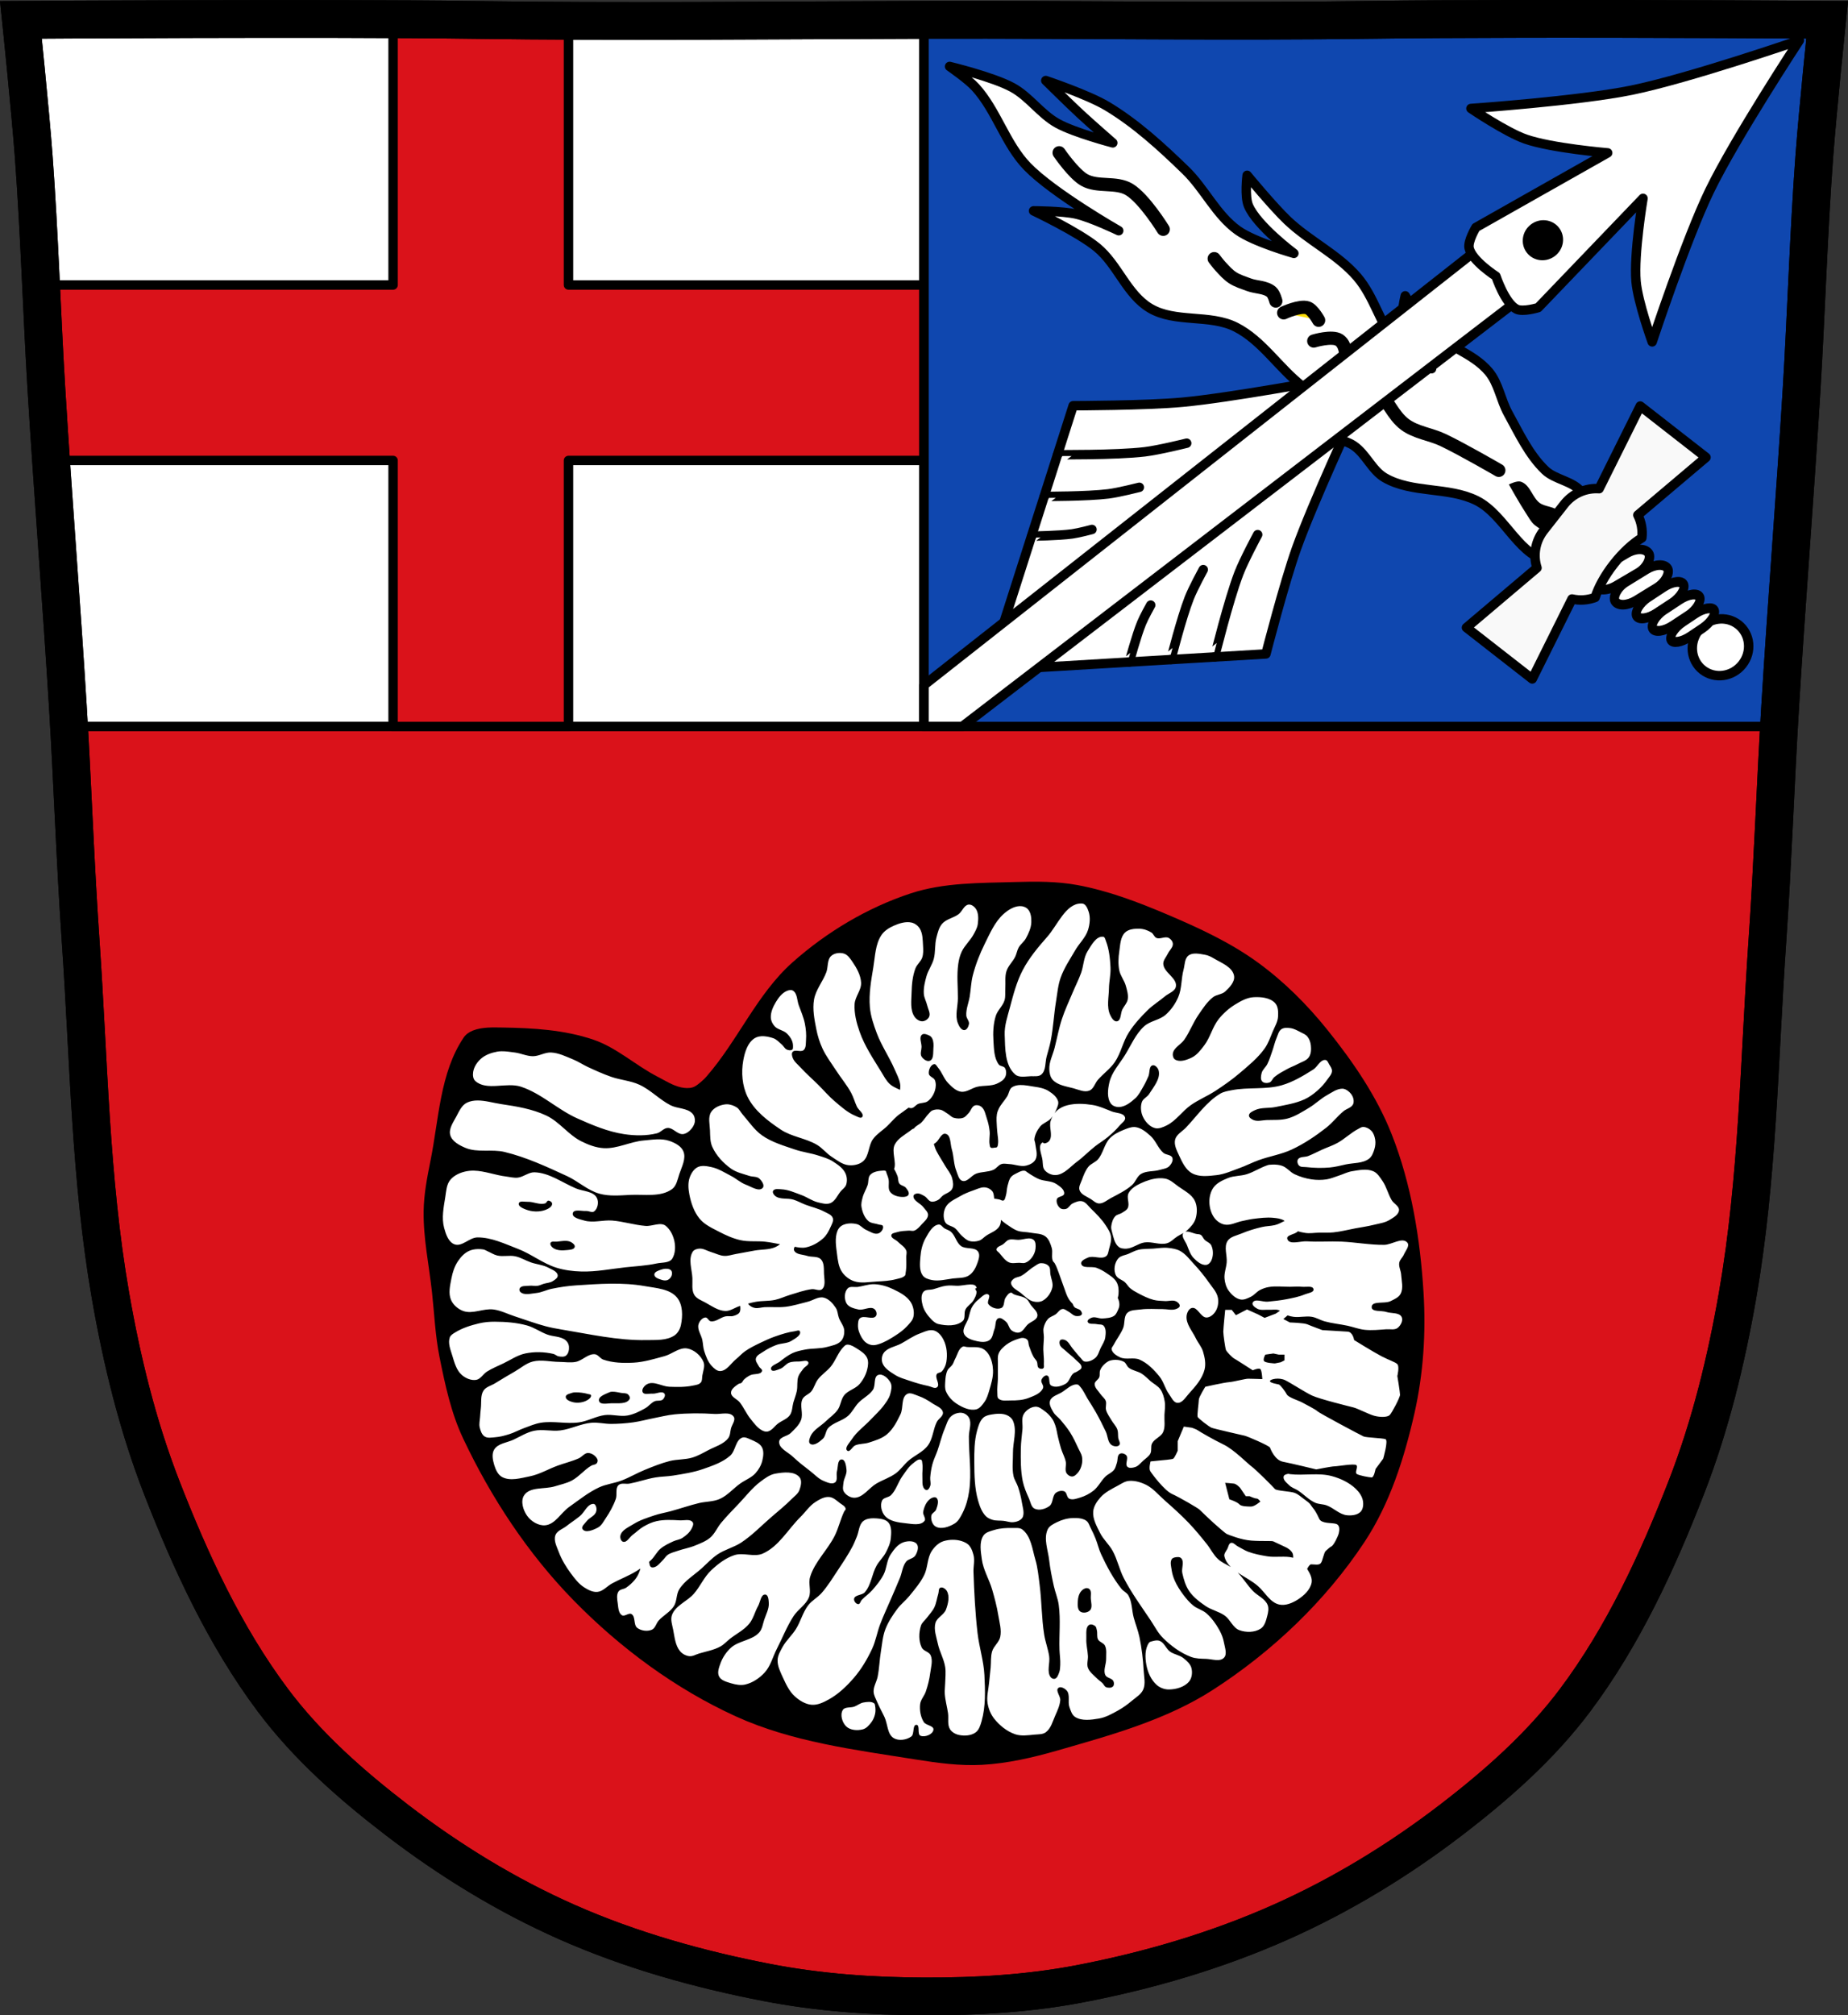
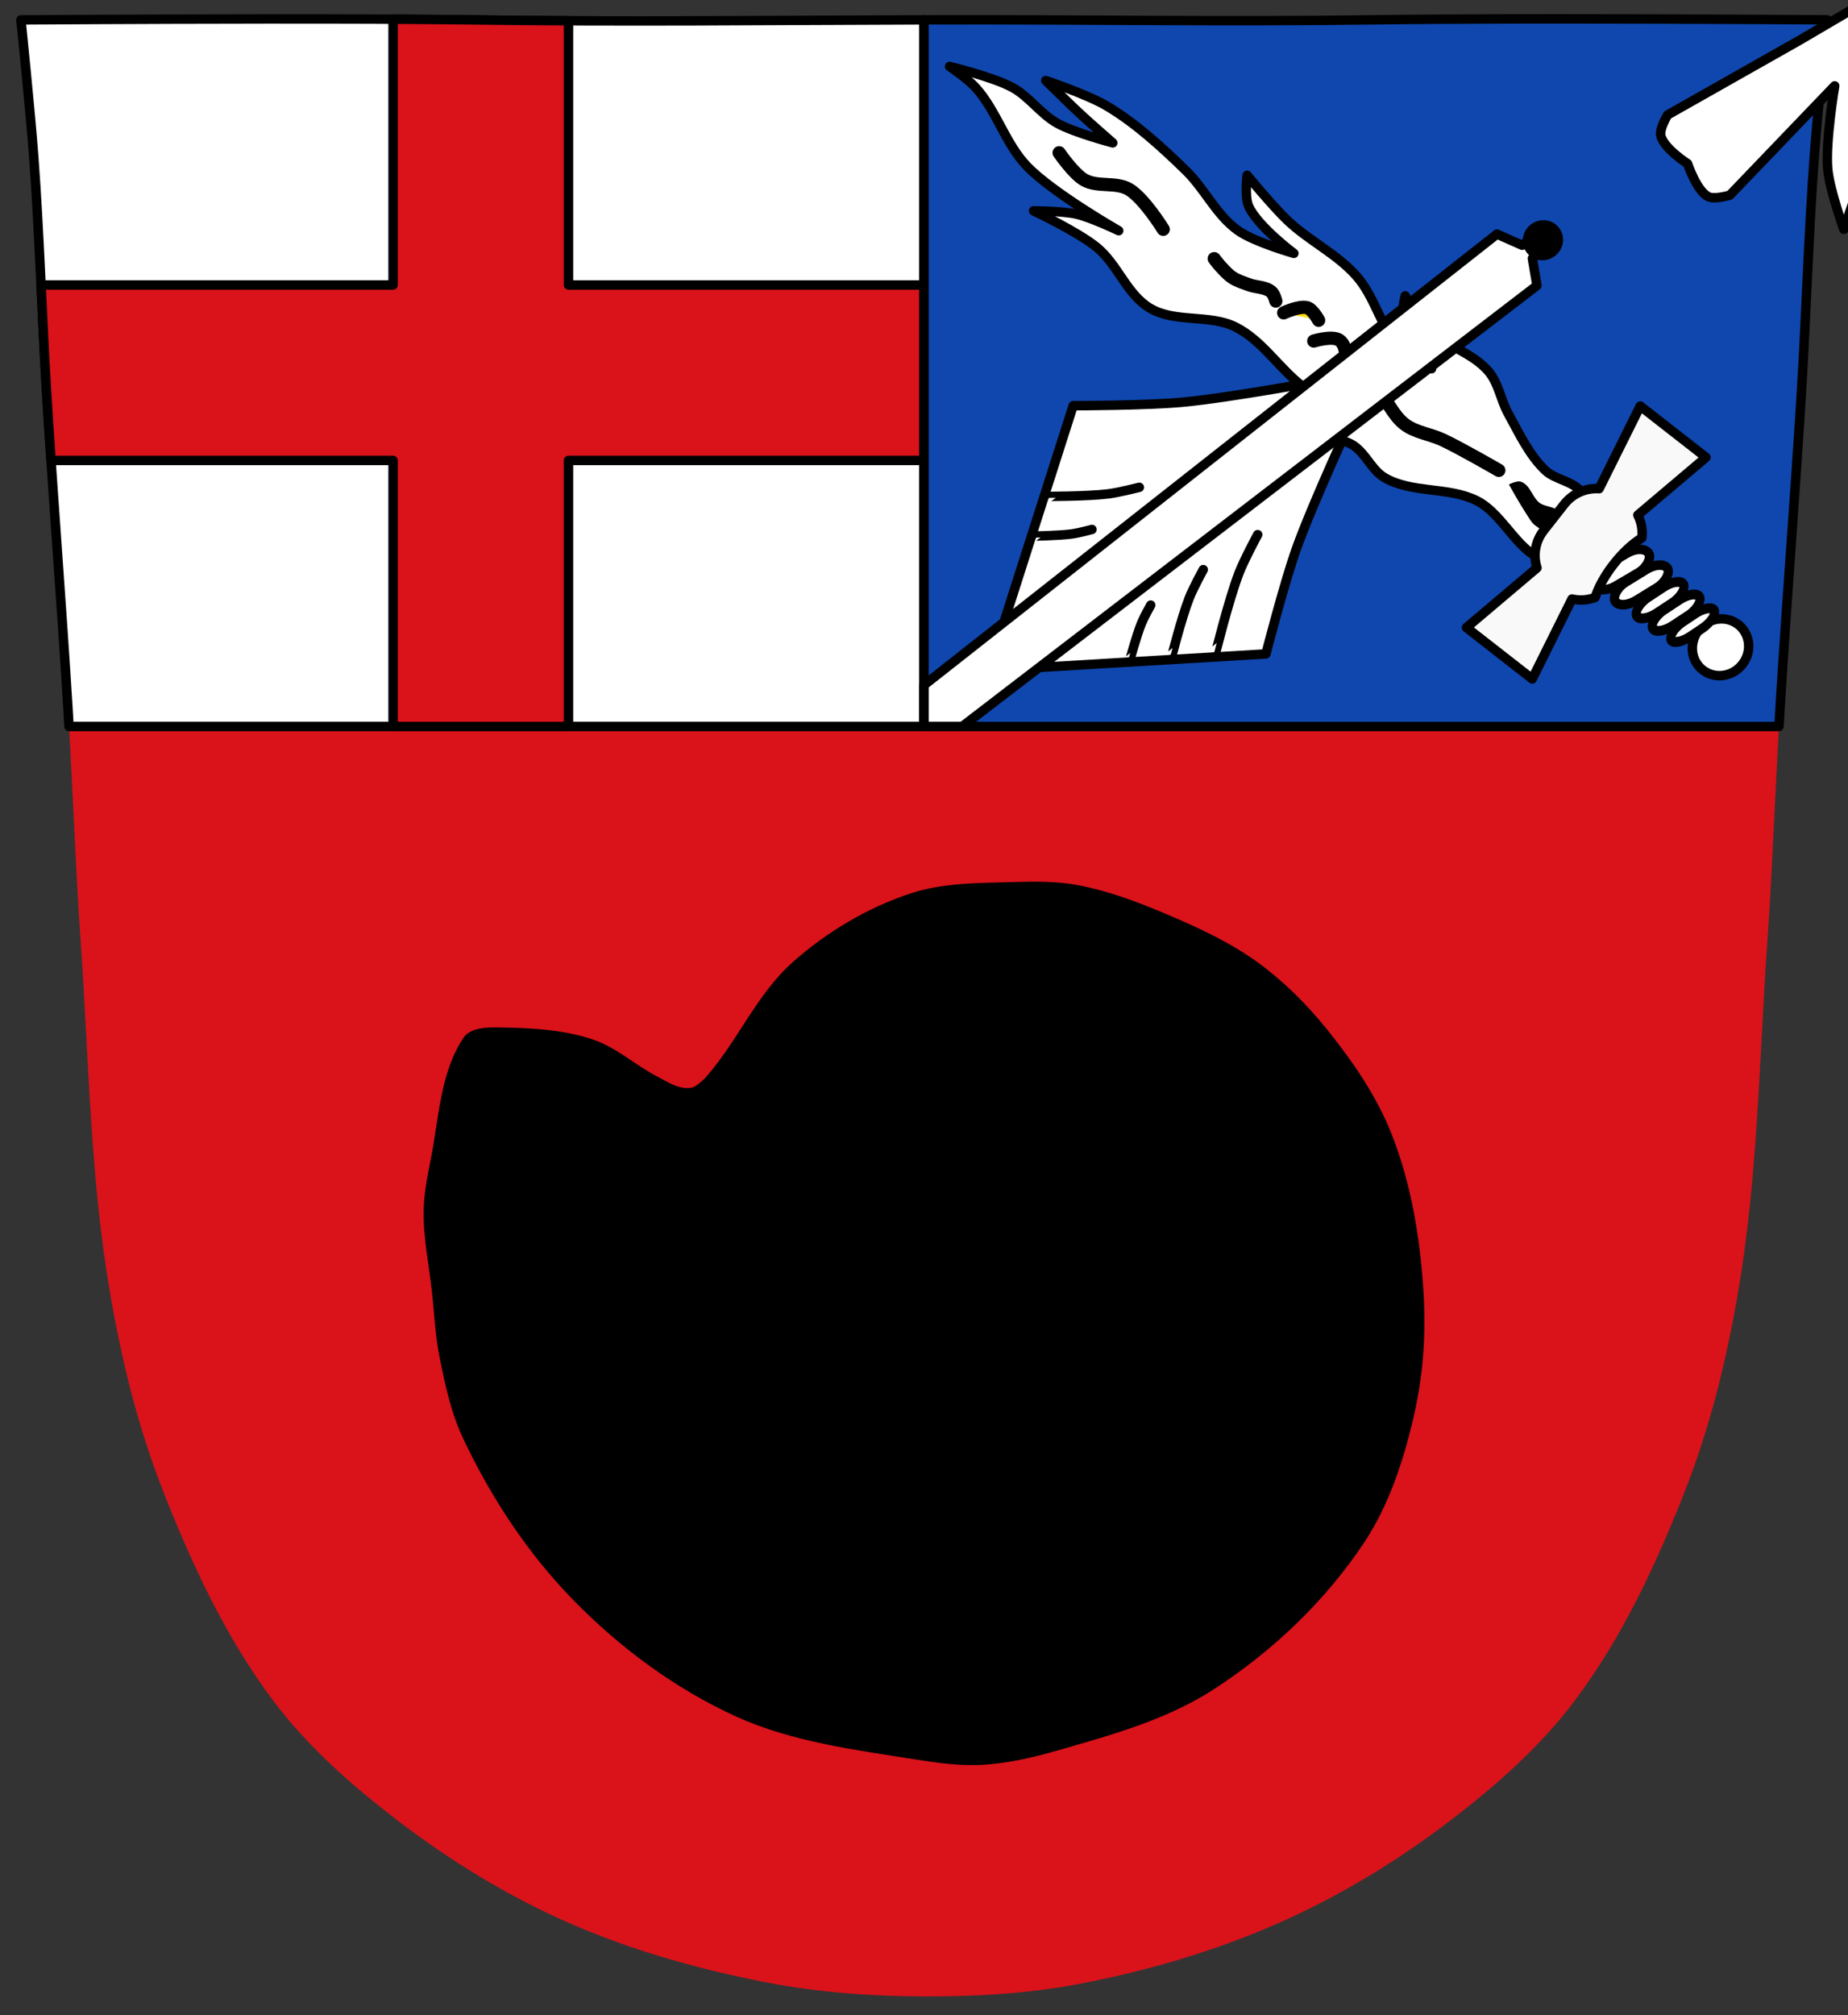
<svg xmlns="http://www.w3.org/2000/svg" xmlns:xlink="http://www.w3.org/1999/xlink" width="979.28" height="1067.6" viewBox="0 0 979.284 1067.603">
  <rect x="0" y="0" width="979.284" height="1067.603" fill="#333333" stroke="none" />
  <g transform="translate(107.54 9.392)">
    <path d="m691.93.633c-26.17.053-51.02.198-70.798.478-79.11 1.122-156.7-.214-235.05 0-2.653.007-5.305.036-7.958.043-78.35.214-155.94 1.122-235.05 0-79.11-1.122-239.53 0-239.53 0 0 0 4.995 48.18 6.784 72.32 3.067 41.38 4.256 82.87 6.784 124.29 3.405 55.766 7.902 111.49 11.307 167.25 2.529 41.41 3.91 82.9 6.784 124.29 4.346 62.59 5.02 125.75 15.786 187.56 6.02 34.562 14.418 68.979 27.14 101.67 15.355 39.473 33.473 78.71 58.839 112.63 18.288 24.456 41.648 45.04 65.884 63.62 27.747 21.272 57.962 39.816 89.93 53.968 33.818 14.97 69.917 25.08 106.24 32.09 27.334 5.278 55.35 7.255 83.19 7.349 27.662.094 55.55-1.52 82.71-6.741 36.46-7.01 72.54-17.626 106.46-32.746 31.934-14.235 62.23-32.696 89.98-53.968 24.24-18.58 47.595-39.17 65.884-63.62 25.365-33.919 43.484-73.16 58.839-112.63 12.718-32.695 21.12-67.16 27.14-101.72 10.762-61.814 11.44-124.97 15.786-187.56 2.874-41.39 4.256-82.87 6.784-124.29 3.405-55.766 7.902-111.44 11.307-167.21 2.529-41.41 3.717-82.909 6.784-124.29 1.79-24.14 6.784-72.32 6.784-72.32 0 0-90.24-.636-168.73-.478" fill="#da121a" />
    <g stroke="#000" stroke-linejoin="round" stroke-width="5">
      <g stroke-linecap="round">
        <path d="m32.523.66c-66.31.055-128.98.494-128.98.494 0 0 4.994 48.18 6.783 72.32 3.067 41.38 4.257 82.87 6.785 124.29 3.405 55.766 7.902 111.49 11.307 167.25.213 3.481.406 6.963.604 10.445h453.08v-374.33c-1.326.009-2.652.018-3.979.021-78.35.214-155.94 1.122-235.05 0-29.665-.421-70.77-.527-110.55-.494" fill="#fff" />
        <path d="m100.76.789v140.79h-186.55c.893 18.73 1.762 37.462 2.904 56.18.748 12.258 1.556 24.515 2.387 36.77h181.26v140.93h92.95v-140.93h188.4v-92.95h-188.4v-139.98c-16.825-.081-33.687-.213-50.629-.453-12.342-.175-26.935-.286-42.32-.365" fill="#da121a" />
        <path d="m721.72.607c-9.98-.002-19.975.006-29.787.025-26.17.053-51.02.198-70.797.479-79.11 1.122-156.7-.214-235.05 0-1.327.004-2.654.013-3.98.021v374.33h453.07c.199-3.511.397-7.02.611-10.531 3.405-55.766 7.902-111.45 11.307-167.21 2.529-41.41 3.716-82.909 6.783-124.29 1.79-24.14 6.785-72.32 6.785-72.32 0 0-69.09-.488-138.95-.504z" fill="#0f47af" />
      </g>
      <g fill="#fff" fill-rule="evenodd">
        <path d="m595.23 191.85c0 0-50.566 9.434-76.07 11.818-19.303 1.805-58.02 1.862-58.02 1.862l-39.11 122.39" />
        <path d="m609.71 210.48c0 0-21.645 46.663-30.26 70.781-6.522 18.257-16.15 55.753-16.15 55.753l-128.26 7.63z" />
      </g>
    </g>
-     <path d="m691.93.633c-26.17.053-51.02.198-70.798.478-79.11 1.122-156.7-.214-235.05 0-2.653.007-5.305.036-7.958.043-78.35.214-155.94 1.122-235.05 0-79.11-1.122-239.53 0-239.53 0 0 0 4.995 48.18 6.784 72.32 3.067 41.38 4.256 82.87 6.784 124.29 3.405 55.766 7.902 111.49 11.307 167.25 2.529 41.41 3.91 82.9 6.784 124.29 4.346 62.59 5.02 125.75 15.786 187.56 6.02 34.562 14.418 68.979 27.14 101.67 15.355 39.473 33.473 78.71 58.839 112.63 18.288 24.456 41.648 45.04 65.884 63.62 27.747 21.272 57.962 39.816 89.93 53.968 33.818 14.97 69.917 25.08 106.24 32.09 27.334 5.278 55.35 7.255 83.19 7.349 27.662.094 55.55-1.52 82.71-6.741 36.46-7.01 72.54-17.626 106.46-32.746 31.934-14.235 62.23-32.696 89.98-53.968 24.24-18.58 47.595-39.17 65.884-63.62 25.365-33.919 43.484-73.16 58.839-112.63 12.718-32.695 21.12-67.16 27.14-101.72 10.762-61.814 11.44-124.97 15.786-187.56 2.874-41.39 4.256-82.87 6.784-124.29 3.405-55.766 7.902-111.44 11.307-167.21 2.529-41.41 3.717-82.909 6.784-124.29 1.79-24.14 6.784-72.32 6.784-72.32 0 0-90.24-.636-168.73-.478z" fill="none" stroke="#000" stroke-width="20" id="0" />
    <use xlink:href="#0" />
    <g stroke="#000">
      <g fill="#fff" stroke-linejoin="round">
        <g stroke-linecap="round">
          <g stroke-width="5">
            <path d="m794.75 345.51c6.402 4.995 15.815 3.663 21.02-2.975 5.208-6.638 4.238-16.07-2.163-21.06-6.402-4.995-15.815-3.663-21.02 2.975-5.208 6.638-4.238 16.07 2.163 21.06z" />
            <rect transform="matrix(-.862.507.509.86 0 0)" ry="5.994" rx="10" y="627.49" x="-514.75" height="11.989" width="33.588" />
            <rect transform="matrix(-.852.524.492.871 0 0)" ry="5.589" rx="10" y="649.87" x="-532.5" height="11.179" width="32.714" />
          </g>
          <g stroke-width="5.01" transform="matrix(-.835.55.459.888 0 0)">
            <rect ry="4.748" rx="9.985" y="681.74" x="-562.34" height="9.497" width="29.883" />
            <rect ry="4.748" rx="9.985" y="692.03" x="-566.87" height="9.497" width="29.883" />
          </g>
          <rect transform="matrix(-.831.557.45.893 0 0)" ry="4.308" rx="9.857" y="707.96" x="-578.09" height="8.616" width="27.65" stroke-width="5.02" />
        </g>
        <path d="m730.56 251.35c-4.546-6.03-13.98-6.47-19.41-11.722-8.592-8.311-13.747-19.596-19.524-30.04-3.912-7.08-5.02-15.784-10.194-22.01-8.571-10.31-23.431-13.733-32.815-23.318-4.777-4.881-11.496-16.946-11.496-16.946 0 0-2.471 9.913-1.193 14.645 2.289 8.474 12.304 13.298 15.07 21.631.245.74.073 2.337.073 2.337 0 0-4.466-.526-6.395-1.57-4.948-2.677-8.821-7.12-12.325-11.514-8.528-10.696-11.719-25.07-20.617-35.46-10.341-12.07-25.549-19.08-37.07-30.06-7.724-7.361-21.331-23.857-21.331-23.857 0 0-1.411 11.168.7 16.12 4.552 10.68 24.07 25.23 24.07 25.23 0 0-21.03-5.94-29.729-12.176-11.435-8.195-17.564-22.04-27.657-31.834-12.851-12.464-26.25-24.77-41.611-33.98-10.06-6.03-32.469-13.551-32.469-13.551 0 0 12.02 11.877 18.21 17.624 5.656 5.249 17.294 15.39 17.294 15.39 0 0-20.232-5.302-29.29-10.311-8.933-4.941-14.978-14.192-23.947-19.06-10.263-5.572-33.24-11.11-33.24-11.11 0 0 9.816 6.75 13.774 11.125 11.198 12.379 15.785 29.894 27.397 41.885 13.717 14.17 48.46 34 48.46 34 0 0-14.627-7-22.471-8.791-7.389-1.688-22.672-1.73-22.672-1.73 0 0 23.624 11.175 33.612 19.386 11.02 9.05 15.857 24.931 28.13 32.2 13.359 7.915 31.674 2.992 45.512 10.05 13.934 7.109 22.717 21.554 35.06 31.15 7.05 5.478 22.17 15.01 22.17 15.01 0 0-16.03-10.436-22.819-6.404-3.03 1.8-3.978 7.172-2.367 10.308 5.02 9.784 21.361 6.53 30.441 12.73 6.508 4.444 9.593 13.06 16.42 16.988 14.441 8.315 33.591 4.655 48.536 12.03 15.436 7.618 23.13 31.32 40.33 32.22 2.434.127 4.253-2.414 6.145-3.944 3.363-2.72 7.302-5.298 9.134-9.21 2.512-5.365 2.178-11.787 1.674-17.689-.17-1.989-.363-4.186-1.569-5.781z" stroke-width="5" />
      </g>
      <path d="m718.49 262.06c-2.572-2.801-7.372-2.385-10.438-4.637-4-2.94-5.108-9.64-9.83-11.176-1.783-.58-5.488 1.227-5.488 1.227 0 0 5.676 10.119 8.887 14.945 1.363 2.048 2.502 4.357 4.395 5.933 1.967 1.638 4.381 2.913 6.901 3.38 2.845.528 8.646-.767 8.646-.767 0 0-.943-6.589-3.069-8.903z" />
      <g stroke-linecap="round" stroke-width="7">
        <path d="m686.71 239.77c0 0-19.457-11.276-29.609-16.09-6.566-3.112-14.364-3.889-20.18-8.235-6.408-4.782-9.235-13.155-14.988-18.703-4.081-3.935-10.216-5.647-13.652-10.151-3.441-4.508-1.428-12.726-6.176-15.836-3.758-2.46-13.471.509-13.471.509" fill="none" />
        <g fill="#fcdd09">
          <path d="m591.22 160.27c0 0-3.083-5.675-5.886-6.595-4.093-1.344-12.643 2.657-12.643 2.657" />
          <path d="m568.54 150.09c0 0-.948-3.619-2.28-4.783-3.171-2.773-8.092-2.397-12.04-3.882-2.935-1.104-6.01-2.01-8.636-3.732-2.436-1.597-4.39-3.843-6.371-5.973-1.198-1.287-3.323-4.097-3.323-4.097" />
        </g>
        <path d="m453.71 71.53c0 0 7.634 11.178 13.332 14.407 7.03 3.984 16.779.876 23.733 4.994 7.99 4.732 18.1 21.14 18.1 21.14" fill="none" />
      </g>
      <g stroke-width="5">
        <g stroke-linejoin="round">
          <path d="m761.64 205.7l17.422 13.592 17.438 13.603-36.13 30.558c1.888 3.729 2.626 7.939 2.134 12.09-4.746 2.89-10.05 7.702-14.857 13.829-4.805 6.124-8.215 12.419-9.886 17.706-3.919 1.474-8.193 1.773-12.278.843l-21.06 42.34-17.438-13.603-17.422-13.592 37.38-31.63c-2.129-6.539-1.023-14.01 3.603-19.908l10.795-13.759c4.627-5.897 11.643-8.775 18.524-8.292l21.784-43.771z" fill="#f9f9f9" />
          <g fill="#fff" fill-rule="evenodd">
            <path d="m685.74 114.62l-303.63 238.92v21.918h20.227l304.58-233.58-2.434-14.367 3.744-2.91-4.582-2.033-.84-4.945-3.744 2.908-13.32-5.908z" />
-             <path d="m845.97 11.999c0 0-58.712 20.233-88.95 26.397-28.05 5.717-85.09 9.682-85.09 9.682 0 0 18.423 12.515 28.889 16.19 13.818 4.853 43.576 7.323 43.576 7.323l-69.822 39.497c0 0-4.411 7.251-3.608 10.938 1.469 6.742 14.201 14.892 14.201 14.892 0 0 4.749 14.352 10.918 17.443 3.373 1.69 11.489-.793 11.489-.793l55.54-57.884c0 0-4.967 29.442-3.682 44.03.973 11.05 8.544 31.996 8.544 31.996 0 0 17.947-54.3 30.423-80.06 13.449-27.771 47.574-79.65 47.574-79.65z" />
+             <path d="m845.97 11.999l-69.822 39.497c0 0-4.411 7.251-3.608 10.938 1.469 6.742 14.201 14.892 14.201 14.892 0 0 4.749 14.352 10.918 17.443 3.373 1.69 11.489-.793 11.489-.793l55.54-57.884c0 0-4.967 29.442-3.682 44.03.973 11.05 8.544 31.996 8.544 31.996 0 0 17.947-54.3 30.423-80.06 13.449-27.771 47.574-79.65 47.574-79.65z" />
          </g>
          <ellipse cx="528.46" cy="-488.77" transform="matrix(.613.79-.79.613 0 0)" rx="8.01" ry="8.289" stroke-linecap="round" />
        </g>
        <g fill="none" fill-rule="evenodd" stroke-linecap="round">
-           <path d="m452.85 231.5c.016-.052 30.87.273 46.22-1.551 7.495-.891 22.24-4.567 22.24-4.567" />
          <path d="m445.83 253.6c.012-.038 22.704.039 34-1.378 5.518-.692 16.379-3.463 16.379-3.463" />
          <path d="m439.12 274.63c.008-.024 14.396-.2 21.575-1.203 3.506-.49 10.42-2.34 10.42-2.34" />
          <path d="m536.07 338.63c.054-.003 7.37-29.978 12.933-44.4 2.717-7.04 9.924-20.417 9.924-20.417" />
          <path d="m512.93 339.97c.04-.002 5.577-22.01 9.744-32.606 2.035-5.175 7.405-15.01 7.405-15.01" />
          <path d="m490.89 341.27c.025-.002 3.754-13.899 6.501-20.607 1.341-3.276 4.844-9.518 4.844-9.518" />
        </g>
      </g>
    </g>
    <g transform="translate(1024.96)" fill-rule="evenodd">
      <path d="m-757.88 560.62c-.869 1-1.786 1.97-2.81 2.81-1.492 1.223-2.97 2.652-4.817 3.211-1.921.582-4.059.423-6.02 0-4.449-.958-8.394-3.544-12.444-5.62-11.683-5.987-21.692-15.444-34.12-19.67-15.337-5.215-31.973-6.177-48.17-6.423-5.245-.08-10.77-.305-15.655 1.606-1.869.731-3.691 1.951-4.817 3.613-12.671 18.703-13.183 43.29-17.663 65.43-1.767 8.736-3.465 17.582-3.613 26.494-.238 14.391 2.848 28.645 4.416 42.952 1.261 11.516 1.725 23.17 4.01 34.522 2.945 14.612 6.09 29.468 12.444 42.952 14.776 31.357 34.37 61.13 58.61 85.9 24.615 25.16 53.877 46.811 85.9 61.42 29.794 13.588 63.2 17.739 95.54 22.881 11.534 1.834 23.262 3.437 34.924 2.81 13.6-.732 27.05-3.864 40.14-7.627 28.3-8.135 57.54-16.16 82.29-32.11 31.419-20.245 59.67-47.1 80.28-78.28 13.458-20.355 21.1-44.44 26.494-68.24 4.715-20.808 6.128-42.53 4.817-63.826-1.753-28.471-6.407-57.36-16.86-83.9-7.947-20.18-20.535-38.492-34.12-55.4-10.73-13.35-23.07-25.665-36.931-35.727-14.581-10.583-31.19-18.244-47.769-25.29-15.422-6.553-31.29-12.611-47.769-15.655-10.802-1.996-21.936-1.933-32.917-1.606-18.566.553-37.754.211-55.4 6.02-22.953 7.56-44.56 20.475-62.62 36.529-18.782 16.694-28.876 41.25-45.36 60.21" />
-       <path d="m-559.79 469.23c-7.993.139-12.292 11.445-17.756 17.637-4.825 5.468-9.591 11.155-12.979 17.613-3.238 6.173-5.01 13.04-6.799 19.777-1.268 4.763-2.953 9.597-2.781 14.523.252 7.241.074 16.281 5.563 21.01 2.12 1.827 5.547 1 8.344.928 1.879-.051 4.158.321 5.563-.928 2.485-2.209 1.9-6.372 2.781-9.578.761-2.77 1.609-5.524 2.162-8.344 1.34-6.833 1.65-13.832 2.781-20.703.699-4.246 1.035-8.615 2.473-12.67 1.833-5.168 4.976-9.778 7.725-14.523 2.134-3.685 5.554-6.744 6.799-10.816.934-3.055 1.304-6.542.309-9.578-.571-1.743-1.569-4.193-3.398-4.326-.266-.019-.527-.028-.785-.023m-58.9.568c-.185-.017-.371-.016-.555.006-2.419.293-3.324 3.601-5.27 5.068-2.683 2.024-6.502 2.539-8.717 5.066-1.736 1.982-2.365 4.75-3.041 7.297-.979 3.685-.431 7.668-1.418 11.352-.855 3.188-2.955 5.945-3.852 9.121-.855 3.03-1.625 6.187-1.418 9.324.143 2.176 1.334 4.158 1.824 6.283.447 1.937 1.799 4.052 1.014 5.879-.577 1.343-2.189 2.407-3.65 2.432-1.669.028-3.363-1.225-4.256-2.635-2.255-3.562-1.513-8.352-1.418-12.566.097-4.309.521-8.731 2.025-12.77.805-2.161 2.943-3.683 3.648-5.879.622-1.934.535-4.055.406-6.082-.2-3.161-.11-6.661-1.824-9.324-.944-1.466-2.556-2.652-4.256-3.039-3.076-.701-6.431.363-9.324 1.621-2.565 1.116-5.148 2.734-6.689 5.068-3.224 4.882-3.293 11.255-4.258 17.03-1.163 6.957-2.432 14.05-1.824 21.08.409 4.735 1.978 9.335 3.648 13.785 2.463 6.563 6.509 12.429 9.324 18.85 1.134 2.586 2.526 5.13 3.041 7.906.199 1.074.099 2.176 0 3.279-.338-.14-.673-.285-1-.441-1.561-.737-3.193-1.461-4.459-2.635-1.992-1.848-3.239-4.374-4.662-6.689-4.18-6.798-8.718-13.548-11.352-21.08-1.631-4.667-2.922-9.659-2.635-14.594.229-3.948 3.646-7.402 3.445-11.352-.204-4.02-2.38-7.829-4.662-11.148-1.164-1.693-2.491-3.666-4.459-4.256-2.171-.651-4.998-.292-6.689 1.217-2.265 2.02-1.57 5.873-2.635 8.715-1.846 4.927-5.579 9.209-6.486 14.393-.912 5.207.202 10.623 1.217 15.811.681 3.481 1.755 6.914 3.242 10.135 1.934 4.187 4.795 7.882 7.299 11.756 2.563 3.966 5.668 7.599 7.904 11.758 1.248 2.321 1.927 4.909 3.041 7.297.869 1.862 4.047 3.811 2.838 5.473-.725.997-2.508-.142-3.648-.609-4.128-1.693-7.533-4.829-10.947-7.701-3.144-2.645-5.794-5.827-8.715-8.717-3.091-3.058-6.399-5.904-9.324-9.121-1.519-1.671-3.505-3.14-4.258-5.27-.338-.956-.653-2.266 0-3.041 1.281-1.521 4.434.352 5.879-1.014 1.31-1.239 1.075-3.472 1.217-5.27.229-2.903-.043-5.86-.609-8.717-.665-3.353-2.074-6.516-3.242-9.729-.944-2.594-.714-6.218-3.041-7.703-.97-.619-2.4-.277-3.445.203-2.475 1.138-4.281 3.537-5.676 5.877-1.488 2.496-2.808 5.41-2.635 8.311.098 1.63.932 3.25 2.027 4.461 1.625 1.796 4.48 2.032 6.283 3.648 1.187 1.064 2.193 2.391 2.838 3.85.418.945.618 2.01.607 3.041-.007.623.082 1.434-.404 1.824-.738.592-1.964.362-2.838 0-1.148-.475-1.694-1.824-2.635-2.635-1.464-1.261-2.827-2.841-4.662-3.445-3.08-1.015-6.96-1.686-9.73 0-3.769 2.294-5.286 7.416-6.08 11.756-1.163 6.356-.601 13.447 2.229 19.256 3.619 7.431 10.762 12.841 17.635 17.434 5.791 3.869 13.289 4.518 19.258 8.107 2.84 1.708 4.919 4.484 7.701 6.283 2.791 1.805 5.614 4.117 8.92 4.459 2.641.273 5.676-.31 7.701-2.027 3.275-2.778 2.76-8.272 5.271-11.756 1.985-2.754 5.05-4.541 7.5-6.891 1.862-1.785 3.515-3.795 5.473-5.475.954-.818 2.052-1.451 3.039-2.229.924-.728 1.943-1.379 2.891-2.096.442.172.899.278 1.367.271 1.425-.021 2.342-1.661 3.648-2.23 1.608-.7 3.643-.393 5.066-1.418 1.856-1.335 3.18-3.49 3.852-5.676.536-1.744.673-3.777 0-5.473-.581-1.466-3.05-1.882-3.242-3.447-.236-1.922.928-4.751 2.838-5.066.897-.148 1.435 1.135 2.027 1.824 2.163 2.515 3.134 5.958 5.473 8.311 1.89 1.9 4.04 4.066 6.688 4.459 3 .445 5.758-1.959 8.717-2.635 3.4-.777 7.154-.197 10.338-1.621 1.753-.784 3.674-1.895 4.459-3.648.635-1.42.611-3.337-.203-4.662-.649-1.057-2.499-.831-3.242-1.824-2.532-3.387-2.553-8.146-2.838-12.365-.302-4.468-.111-9.102 1.217-13.379.942-3.034 3.76-5.265 4.662-8.311.596-2.01.267-4.189.404-6.283.199-3.041-.309-6.215.607-9.121.902-2.862 3.353-5 4.662-7.703.756-1.558.972-3.355 1.824-4.863 1.017-1.801 2.868-3.046 3.852-4.865 1.423-2.631 2.744-5.524 2.838-8.514.075-2.375-.221-5.138-1.824-6.893-1.067-1.168-2.88-1.712-4.459-1.621-3.168.182-6.164 2.126-8.514 4.258-4.61 4.182-7.162 10.235-9.932 15.809-2.636 5.304-4.801 10.888-6.283 16.623-.94 3.636-1.02 7.442-1.623 11.148-.551 3.388-2.047 6.709-1.824 10.135.101 1.557 1.68 2.921 1.42 4.459-.226 1.332-1.084 3.166-2.434 3.242-1.67.095-2.827-2.094-3.445-3.648-1.623-4.081-.024-8.784 0-13.176.034-6.081-.661-12.223.203-18.242.319-2.223.87-4.453 1.824-6.486 1.568-3.342 4.529-5.872 6.283-9.121.936-1.733 1.973-3.52 2.23-5.473.356-2.7.491-5.837-1.014-8.107-.717-1.082-2-2.115-3.297-2.236m89.85 12.775c-2.589-.05-5.639.227-7.5 2.027-2.488 2.407-2.529 6.507-3.041 9.932-.5 3.341-.674 6.824 0 10.135.586 2.878 2.662 5.279 3.445 8.109.655 2.367 1.448 4.88 1.014 7.297-.353 1.964-1.954 3.481-2.838 5.27-1.018 2.06-.583 5.838-2.838 6.283-1.641.324-2.953-1.924-3.648-3.445-1.94-4.244-.675-9.32-.607-13.986.054-3.726.996-7.427.811-11.148-.236-4.726-.723-9.574-2.432-13.986-.318-.822-.546-2.116-1.42-2.229-3.746-.483-6.315 4.494-8.311 7.701-2.123 3.412-2.073 7.777-3.445 11.555-1.282 3.527-3.01 6.876-4.459 10.338-1.942 4.641-4.108 9.205-5.676 13.986-1.629 4.967-2.576 10.132-3.852 15.201-.952 3.782-2.967 7.454-2.838 11.352.066 1.986.473 4.218 1.824 5.676 2.678 2.889 7.142 3.429 10.945 4.459 2.767.749 5.853 2.284 8.514 1.217 2.233-.896 2.882-3.858 4.459-5.676 2.818-3.249 6.481-5.782 8.92-9.324 3.308-4.804 4.338-10.909 7.5-15.811 2.833-4.391 6.383-8.322 10.135-11.959 2.728-2.644 6.02-4.642 8.918-7.094 2.01-1.698 5.447-2.676 5.879-5.271.75-4.506-6.48-7.396-6.689-11.959-.092-1.994 1.58-3.667 2.432-5.473.838-1.776 2.801-3.312 2.635-5.27-.106-1.252-1.107-2.473-2.229-3.041-1.929-.977-4.504.864-6.486 0-1.183-.516-1.543-2.149-2.635-2.838-1.916-1.208-4.222-1.983-6.486-2.027m30.24 13.162c-1.504-.05-2.943.172-4.09 1.027-2.124 1.584-1.941 4.943-2.635 7.5-1.298 4.783-.875 10.04-2.838 14.594-1.515 3.512-3.812 6.802-6.688 9.324-3.227 2.831-8.174 3.196-11.352 6.082-4.509 4.094-6.937 10.02-10.135 15.201-2.94 4.764-7.08 9.134-8.311 14.594-.822 3.634-1.377 8.132.811 11.148.943 1.3 2.856 1.915 4.459 1.824 3.23-.182 6.111-2.495 8.514-4.662 1.767-1.594 2.842-3.828 4.053-5.877 1.076-1.821 1.989-3.739 2.838-5.676.841-1.919.197-5.371 2.23-5.879 1.394-.348 2.915 1.44 3.244 2.838 1.022 4.335-2.694 8.597-5.068 12.365-1.02 1.619-3.233 2.445-3.852 4.256-.855 2.501-.537 5.524.607 7.906 1.242 2.585 3.517 5.126 6.285 5.877 2.072.562 4.36-.463 6.283-1.418 4.983-2.473 8.216-7.547 12.77-10.742 4.089-2.869 8.788-4.773 12.973-7.5 4.416-2.877 8.753-5.912 12.77-9.324 4.77-4.052 9.747-8.08 13.379-13.176 1.912-2.683 2.988-5.879 4.256-8.92 1.077-2.584 2.662-5.11 2.838-7.904.157-2.487.103-5.497-1.621-7.297-2.71-2.829-7.441-3.267-11.352-3.041-3.482.201-6.755 2.027-9.729 3.852-3.305 2.028-6.293 4.677-8.717 7.703-3.327 4.154-4.471 9.756-7.701 13.986-1.885 2.469-3.883 5.155-6.689 6.486-2.643 1.253-6.22 2.538-8.717 1.014-.985-.602-1.41-2.106-1.217-3.244.529-3.122 4.278-4.695 6.082-7.297 2.879-4.153 4.63-9.02 7.5-13.176 2.289-3.318 4.517-6.855 7.703-9.324 1.887-1.463 4.737-1.415 6.486-3.041 2.326-2.163 5.221-5.184 4.662-8.311-.844-4.718-6.843-6.849-10.947-9.324-1.414-.853-2.973-1.564-4.602-1.836-1.411-.236-2.98-.559-4.484-.609m47.38 39.37c-.821.057-1.61.251-2.268.697-1.486 1.01-1.869 3.081-2.58 4.73-.916 2.123-1.381 4.412-2.15 6.592-.85 2.41-1.577 4.884-2.723 7.168-.838 1.67-2.545 2.918-3.01 4.729-.369 1.438-.72 3.351.285 4.443.883.959 2.644 1.016 3.871.574 1.21-.435 1.595-2.041 2.58-2.867 2.071-1.739 4.506-3 6.879-4.301 1.762-.964 3.683-1.618 5.447-2.578 2.073-1.128 4.709-1.764 6.02-3.727 1.156-1.731 1.226-4.095 1-6.164-.181-1.685-.787-3.422-1.863-4.73-.901-1.095-2.321-1.647-3.584-2.293-1.738-.889-3.511-1.902-5.447-2.15-.788-.101-1.64-.18-2.461-.123m-191.41 3.227c.842.046 1.786.449 2.514.797.69.329 1.288.935 1.621 1.623.769 1.592.748 3.507.607 5.27-.179 2.239.23 5.578-1.824 6.486-1.52.672-3.585-.817-4.459-2.23-.888-1.437-.026-3.377 0-5.066.034-2.163-1.427-5.064.203-6.486.365-.318.833-.42 1.338-.393m-224.14 9.154c-.782.016-1.56.085-2.33.227-3.045.561-6.194 1.662-8.516 3.711-2.031 1.792-3.729 4.312-4.15 6.988-.255 1.622-.125 3.702 1.092 4.805 6.03 5.469 16.507.505 24.24 3.057 10.863 3.585 19.463 12.169 29.916 16.814 7.93 3.524 16.09 7 24.676 8.299 5.76.869 11.817.972 17.469-.438 2.053-.512 3.563-2.767 5.678-2.84 2.837-.098 5.02 3.341 7.861 3.277 1.367-.031 2.71-.818 3.713-1.748 1.41-1.308 2.638-3.109 2.838-5.02.151-1.442-.314-3.097-1.311-4.15-2.834-2.995-7.899-2.495-11.572-4.367-5.9-3.01-10.569-8.174-16.596-10.918-4.677-2.129-9.997-2.456-14.85-4.148-4.251-1.482-8.368-3.338-12.447-5.242-2.596-1.212-4.993-2.841-7.643-3.93-3.811-1.567-7.678-3.5-11.793-3.713-3.265-.169-6.338 1.965-9.607 1.965-3.269 0-6.364-1.56-9.607-1.965-2.332-.291-4.715-.71-7.06-.662m436.15 4.609c-2.414.193-3.816 3.7-5.99 5.074-5.237 3.308-10.67 6.591-16.621 8.311-8.545 2.469-17.827.91-26.553 2.635-2.076.41-4.262.744-6.082 1.824-7.354 4.365-12.333 11.859-18.242 18.04-1.95 2.04-4.984 3.547-5.676 6.283-.699 2.764.832 5.722 2.027 8.311 1.644 3.558 3.474 7.61 6.893 9.527 3.783 2.122 8.661 1.486 12.973 1.014 4.143-.454 8.03-2.245 11.959-3.648 3.509-1.255 6.839-2.977 10.338-4.258 5.799-2.123 12.04-3.057 17.635-5.676 6.519-3.053 12.572-7.119 18.242-11.553 3.313-2.59 5.887-6.03 9.121-8.717 1.601-1.33 4.119-1.796 5.068-3.648.554-1.082.39-2.496 0-3.648-.464-1.37-1.485-2.571-2.637-3.445-.869-.66-1.948-1.228-3.039-1.217-2.936.031-5.542 2.02-8.109 3.445-3.392 1.884-6.193 4.701-9.525 6.689-3.633 2.167-7.272 4.555-11.352 5.676-3.593.987-7.425.675-11.148.811-2.296.083-4.77.879-6.893 0-1.059-.439-2.47-1.286-2.432-2.432.048-1.436 1.941-2.233 3.244-2.838 3.285-1.524 7.195-.891 10.742-1.623 5.2-1.073 10.569-1.858 15.404-4.053 2.526-1.146 4.803-2.839 6.893-4.662 1.983-1.73 3.751-3.73 5.27-5.879.977-1.383 2.342-2.768 2.434-4.459.067-1.24-.778-2.382-1.42-3.445-.545-.904-.978-2.321-2.027-2.434-.171-.018-.335-.019-.496-.006m-161.27 13.277c-1.517.043-2.962.345-4.24 1.121-1.576.957-1.672 3.292-2.635 4.865-1.37 2.238-3.289 4.138-4.459 6.486-.476.956-.843 1.985-1.014 3.039-.368 2.268-.096 4.597 0 6.893.034.813.143 1.62.203 2.432.155 2.093.674 4.204.404 6.285-.082.636-.127 1.4-.607 1.824-.258.228-.671.167-1.014.201-.74.073-1.62.423-2.23 0-.474-.329-.504-1.053-.607-1.621-.422-2.327.254-4.743 0-7.094-.238-2.2-.707-4.39-1.418-6.486-.767-2.261-1.145-5.03-3.041-6.486-.926-.709-2.354-1.021-3.445-.609-1.619.611-2.041 2.81-3.244 4.055-.866.896-1.669 1.999-2.838 2.432-1.584.586-3.45.489-5.066 0-1.166-.353-2-1.393-3.041-2.025-1.318-.8-2.544-1.918-4.055-2.23-1.396-.289-2.949-.163-4.256.406-.746.325-1.259 1.035-1.824 1.621-1.399 1.451-2.439 3.224-3.852 4.662-1.205 1.227-3.122 1.858-4.03 3.271-.852.14-1.543.874-2.252 1.391-2.861 2.085-6.287 3.945-7.906 7.094-1.895 3.684 1.06 9.495-.371 12.959.724 1.149 1.3 2.399 1.791 3.662.505 1.298.204 2.922 1.014 4.055.796 1.113 2.581 1.168 3.445 2.229.824 1.012 1.938 2.452 1.418 3.648-.435 1-1.947 1.214-3.039 1.217-2.396.006-5.22-.741-6.689-2.635-1.336-1.721-.473-4.334-.811-6.486-.24-1.528-1.084-3.107-1.484-4.635-.39-.148-.777-.252-1.15-.23-2.475.144-5.388.434-7.096 2.23-1.298 1.366-.826 3.684-1.418 5.473-.734 2.215-2.051 4.227-2.635 6.486-.425 1.647-.892 3.389-.609 5.066.461 2.742 1.558 5.667 3.648 7.5 1.446 1.268 3.657 1.192 5.473 1.824.747.26 1.96.069 2.23.813.507 1.394-.858 3.286-2.23 3.85-2.138.878-4.57-.898-6.688-1.824-1.752-.766-3.01-2.585-4.865-3.039-2.502-.612-5.404-.554-7.703.607-1.197.605-2.156 1.788-2.635 3.041-1.449 3.787-.715 8.14-.203 12.162.416 3.268.799 6.789 2.635 9.525 1.476 2.2 3.786 3.988 6.285 4.865 3.825 1.343 8.111.411 12.16.203 3.398-.175 6.846-.352 10.137-1.217 1.699-.447 3.718-.696 4.863-2.027.182-.211.153-.537.203-.811.208-1.138.339-2.291.406-3.445.107-1.821 0-3.648 0-5.473 0-1.149.428-2.379 0-3.445-.801-1.996-2.957-3.125-4.461-4.662-1.136-1.161-3.684-1.841-3.445-3.447.169-1.136 1.948-1.269 3.041-1.621 1.947-.626 4.04-.675 6.08-.811 1.01-.067 2.089.347 3.041 0 1.577-.575 2.727-1.998 3.852-3.244 1.368-1.517 3.387-3.02 3.445-5.066.045-1.575-1.507-2.779-2.432-4.055-1.574-2.172-5.631-3.422-5.271-6.08.098-.724 1.101-1.125 1.826-1.217 1.42-.179 2.805.717 4.053 1.42 1.297.73 1.998 2.491 3.445 2.838 1.212.29 2.546-.237 3.65-.813.975-.508 1.578-1.534 2.432-2.229 1.615-1.314 4.117-1.796 5.066-3.648.862-1.684.479-3.846 0-5.676-.629-2.4-2.41-4.337-3.648-6.486-1.527-2.651-3.253-5.191-4.662-7.906-.601-1.157-.985-2.452-1.391-3.729.261-.178.526-.358.783-.527 2.039-1.341 3.097-5.426 5.473-4.865 2.833.669 2.401 5.321 3.244 8.107 1.14 3.767.973 7.899 2.432 11.555.764 1.916 1.254 4.726 3.244 5.27 2.653.725 4.715-2.903 7.297-3.852 2.924-1.074 6.276-.757 9.121-2.025 1.593-.71 2.595-2.509 4.256-3.041 1.287-.412 2.705-.06 4.055 0 3.049.135 6.163 1.565 9.121.811 1.888-.482 3.966-1.513 4.865-3.242 1.341-2.578.117-5.828-.203-8.717-.076-.685-.485-1.343-.406-2.027.28-2.433 1.507-4.78 3.041-6.689 1.481-1.843 4.092-2.5 5.676-4.256.334-.37.649-.76.943-1.166-.42.785-.778 1.604-1.033 2.441-1 3.295 1.229 7.385-.574 10.32-.549.894-1.677 1.489-2.723 1.576-.407.034-.813-.665-1.146-.43-2.578 1.816-.225 6.329.143 9.461.206 1.75.022 3.802 1.146 5.158 1.393 1.681 3.844 2.757 6.02 2.58 4.346-.352 7.529-4.434 11.04-7.02 3.381-2.496 6.303-5.566 9.604-8.168 2.229-1.757 4.712-3.185 6.879-5.02 2.193-1.854 4.33-3.809 6.164-6.02 1.1-1.326 3.342-2.645 2.865-4.301-.71-2.466-4.633-2.215-7.02-3.152-3.333-1.308-6.641-2.877-10.178-3.439-4.388-.697-9.02-.944-13.33.143-2.093.528-4.166 1.524-5.732 3.01-.401.38-.767.798-1.105 1.242.412-.739.782-1.501 1.084-2.283.497-1.285 1.184-2.726.811-4.053-.675-2.393-2.962-4.152-5.068-5.473-2.155-1.351-4.778-1.876-7.297-2.23-2.468-.347-5.191-.99-7.719-.918m-287.67 8.184c-1.88.016-3.702.32-5.412 1.109-2.801 1.293-4.234 4.58-5.682 7.305-1.636 3.079-4.2 6.589-3.248 9.943.943 3.325 4.739 5.338 7.916 6.697 6.442 2.756 14.09.583 20.9 2.232 11.489 2.782 22.345 7.831 33.08 12.785 5.936 2.74 10.942 7.611 17.248 9.334 5.224 1.428 10.826.878 16.234.609 7.433-.369 16.09 1.322 22.12-3.045 2.376-1.722 2.936-5.127 3.855-7.914 1.273-3.855 3.698-8.187 2.232-11.973-1.133-2.927-4.542-4.661-7.51-5.682-4.286-1.475-9.08-.599-13.596-.203-7.136.626-13.952 4.439-21.11 4.059-4.167-.221-8.244-1.78-11.973-3.652-6.831-3.43-11.557-10.329-18.467-13.598-7.445-3.521-15.798-4.882-23.945-6.088-4.098-.607-8.512-1.956-12.648-1.92m132.19 2.01c-.264 0-.527.016-.787.047-2.822.333-5.969 1.66-7.5 4.055-1.75 2.738-.731 6.481-.607 9.729.112 2.931.007 6.04 1.215 8.717 2.091 4.628 5.797 8.607 9.934 11.553 2.841 2.023 6.418 2.755 9.729 3.852 1.727.572 3.923.197 5.27 1.42 1.282 1.165 2.936 3.534 1.826 4.863-1.937 2.319-6.088-.567-8.92-1.621-2.867-1.067-5.188-3.254-7.904-4.662-3.356-1.74-6.642-3.867-10.338-4.662-2.378-.511-5.112-1.069-7.297 0-2.076 1.015-3.483 3.295-4.258 5.473-.997 2.802-.76 5.999-.203 8.92.878 4.61 2.484 9.356 5.475 12.973 2.639 3.191 6.665 4.974 10.336 6.891 3.604 1.881 7.382 3.58 11.352 4.459 4.296.951 8.805.304 13.176.813 2.602.303 5.173.826 7.746 1.326-.774.591-1.587 1.119-2.477 1.512-3.383 1.496-7.302 1.186-10.945 1.824-3.316.581-6.614 1.252-9.932 1.824-2.091.361-4.166 1.147-6.283 1.014-2.39-.151-4.594-1.356-6.893-2.027-2.093-.612-4.109-1.996-6.283-1.824-1.266.1-2.759.554-3.447 1.621-2.527 3.919-.431 9.329-.201 13.986.148 2.988-.525 6.352 1.014 8.918 1.224 2.041 3.79 2.909 5.877 4.055 3.344 1.836 6.728 4.324 10.541 4.459 2.712.096 5.105-1.851 7.703-2.635.064-.019.129-.037.193-.057.002.019.006.038.008.057.107 1.152.237 2.483-.404 3.445-.688 1.032-2.053 1.48-3.244 1.824-1.3.375-2.723-.047-4.053.203-2.73.513-5.16 3.048-7.906 2.635-1.15-.173-1.679-2.123-2.838-2.027-1.714.142-3.185 1.992-3.648 3.648-.769 2.746 1.447 5.519 2.027 8.311.405 1.947.394 3.99 1.014 5.879.895 2.727 1.908 5.591 3.852 7.703 1.232 1.339 2.845 2.929 4.662 2.838 3.469-.175 5.617-4.091 8.311-6.283 1.671-1.36 3.1-3.02 4.865-4.258 2.527-1.769 5.333-3.111 8.107-4.459 2.641-1.284 5.33-2.492 8.107-3.445 3.24-1.112 6.535-2.192 9.932-2.635.938-.122 2.448-.862 2.838 0 .927 2.05-2.551 3.874-4.459 5.066-2.377 1.486-5.496 1.212-8.107 2.23-2.337.912-4.625 2.02-6.689 3.445-1.496 1.033-3.628 1.881-4.055 3.648-.356 1.476.927 2.906 1.623 4.256.447.866 1.928 1.509 1.621 2.434-.701 2.109-4.303 1.219-6.283 2.229-1.169.596-2.29 1.33-3.244 2.23-.561.529-.797 1.368-1.418 1.824-.465.342-1.153.272-1.623.607-1.641 1.17-3.903 2.647-3.85 4.662.061 2.294 3.254 3.256 4.662 5.068 2.127 2.738 3.492 6.02 5.676 8.717 1.805 2.227 3.553 4.727 6.08 6.08.911.488 2.035.845 3.041.607 2.249-.531 3.618-2.877 5.473-4.256 2.061-1.532 4.812-2.354 6.283-4.459 1.324-1.894 1.188-4.468 1.824-6.689.582-2.034 1.408-4.01 1.824-6.082.508-2.531-.052-5.268.811-7.701.538-1.519 1.705-2.738 2.635-4.055.834-1.181 3.221-2.122 2.637-3.445-.63-1.427-3.102-.425-4.662-.406-1.835.022-3.756-.036-5.475.609-1.772.666-2.881 2.601-4.662 3.242-1.531.551-4.212 1.898-4.863.406-.842-1.929 3-2.961 4.662-4.258 2.11-1.651 4.253-3.339 6.688-4.459 2.041-.939 4.284-1.384 6.486-1.824 3.871-.773 7.947-.387 11.758-1.418 2.629-.711 5.693-1.206 7.5-3.244 1.262-1.424 1.729-3.573 1.621-5.473-.137-2.418-2.01-4.414-2.838-6.689-.63-1.727-.607-3.736-1.621-5.27-1.56-2.36-3.727-4.849-6.486-5.473-2.861-.647-5.664 1.531-8.514 2.229-3.837.94-7.634 2.157-11.555 2.635-3.689.449-7.436.027-11.148.203-1.76.084-3.545.768-5.27.406-1.124-.236-2.248-.791-3.041-1.621-.188-.197-.323-.433-.441-.682 1.352-.365 2.712-.694 4.09-.941 3.342-.601 6.817-.304 10.137-1.014 2.716-.581 5.242-1.842 7.904-2.635 3.817-1.137 7.605-2.528 11.555-3.039 1.809-.234 4.105 1.207 5.473 0 2.042-1.803 1.127-5.388 1.014-8.109-.109-2.622.197-5.811-1.623-7.701-1.739-1.806-4.915-1.041-7.297-1.824-2.36-.776-5.8-.606-6.891-2.838-.307-.629-.051-1.307.287-1.994 1.94.378 3.888.741 5.793.371 3.441-.668 6.726-2.51 9.324-4.863 1.736-1.572 2.912-3.733 3.852-5.879.67-1.531 1.782-3.292 1.217-4.865-.653-1.819-2.961-2.529-4.662-3.445-3.105-1.673-6.651-2.358-9.934-3.648-2.114-.831-4.114-1.961-6.283-2.635-3.164-.983-7.204.118-9.729-2.027-.717-.61-1.475-1.814-1.014-2.635.74-1.317 2.95-.887 4.459-.811 3.652.185 7.102 1.791 10.539 3.039 2.985 1.085 5.63 3.102 8.717 3.852 2.171.527 4.629 1.27 6.689.406 2.562-1.074 3.677-4.166 5.473-6.285.962-1.135 2.382-2.029 2.838-3.445.622-1.934.462-4.243-.406-6.08-1.307-2.766-4.111-4.635-6.688-6.285-2.272-1.455-4.938-2.193-7.5-3.039-4.108-1.356-8.475-1.845-12.568-3.244-5.986-2.046-12.264-3.852-17.432-7.5-4.14-2.923-6.992-7.342-10.338-11.148-1.045-1.189-1.707-2.796-3.041-3.648-1.547-.988-3.446-1.676-5.293-1.668m337.31 12.01c-.94-.036-1.8.579-2.635 1.014-3.973 2.067-7.221 5.346-11.148 7.5-2.52 1.382-5.283 2.271-7.906 3.445-2.511 1.124-4.941 2.436-7.5 3.447-1.788.707-4.497.167-5.473 1.824-.558.948-.162 2.456.607 3.242.917.938 2.548.664 3.852.811 4.096.46 8.258.557 12.365.203 2.878-.248 5.691-1.01 8.514-1.621 4.147-.904 8.986-.47 12.363-3.041 1.54-1.173 2.275-3.216 2.838-5.068.493-1.621.685-3.395.406-5.066-.279-1.672-.85-3.444-2.027-4.662-1.092-1.13-2.685-1.967-4.256-2.027m-121.37.043c-1.912-.038-3.845.785-5.633 1.504-2.645 1.064-5.325 2.395-7.309 4.443-2.976 3.074-3.506 7.945-6.307 11.18-1.382 1.597-3.675 2.239-5.02 3.869-1.629 1.98-2.572 4.468-3.439 6.881-.647 1.799-1.925 3.786-1.289 5.59.849 2.407 3.882 3.336 6.02 4.73 1.361.887 2.675 2.242 4.299 2.293 2.308.073 4.268-1.782 6.307-2.867 3.863-2.056 7.897-3.986 11.18-6.879 1.886-1.663 2.591-4.555 4.73-5.877 2.87-1.774 6.66-1.178 9.891-2.15 1.767-.532 3.875-.682 5.16-2.01 1.095-1.128 2.137-2.975 1.576-4.443-.641-1.677-3.368-1.41-4.73-2.58-2.871-2.465-4.052-6.513-6.879-9.03-2.24-1.994-4.779-4.116-7.74-4.588-.272-.043-.545-.065-.818-.07m73.32 19.902c-.571.013-1.14.047-1.701.092-.393.032-.773.158-1.146.285-3.748 1.273-7.117 3.542-10.893 4.73-3.209 1.01-6.773.744-9.891 2.01-2.788 1.131-5.789 2.468-7.596 4.873-1.616 2.151-2.32 5.05-2.295 7.738.028 3.01.902 6.208 2.725 8.6 1.277 1.676 3.233 3.046 5.303 3.441 3.111.595 6.209-1.249 9.316-1.863 1.958-.387 3.896-.901 5.877-1.146 3.514-.436 7.081-.912 10.605-.574 1.961.188 4.048.415 5.734 1.434.108.065.202.148.301.225-1.703.836-3.404 1.795-5.174 2.211-2.21.52-4.526.493-6.738 1-3.71.856-7.385 1.957-10.893 3.439-2.599 1.099-5.961 1.619-7.453 4.01-1.998 3.205-.108 7.561-.43 11.324-.246 2.881-1.429 5.722-1.146 8.6.217 2.21.846 4.509 2.15 6.307 1.544 2.126 3.728 4.224 6.307 4.729 1.842.36 3.751-.624 5.445-1.434 1.819-.869 3.087-2.646 4.873-3.582 1.432-.75 2.995-1.3 4.588-1.576 3.719-.646 7.548-.121 11.322-.145 2.15-.014 4.311-.226 6.449 0 2.041.216 5.69-.734 6.02 1.291.287 1.755-2.948 2.035-4.588 2.723-3.099 1.3-6.449 1.931-9.746 2.58-3.262.642-6.581.956-9.889 1.289-2.669.269-6.932-1.874-8.03.574-.543 1.212 1.274 2.512 2.438 3.152 1.808.994 4.103.449 6.162.574 1.67.101 3.417-.344 5.02.143.298.091.574.227.842.381l-2.248 1.533-5.879 2.229c0 0-2.635-1.419-3.445-1.824-.811-.405-5.879-2.635-5.879-2.635l-5.879 3.041-2.229-2.838h-3.445c0 0-1.014 9.931-1.014 11.553 0 1.622 1.013 8.717 1.418 9.73.405 1.014 3.447 4.054 4.258 4.459.811.405 9.932 6.283 9.932 6.283 0 0 3.242-1.418 4.053-.607.811.811 1.014 5.27 1.014 5.27 0 0-5.878-.203-7.5-.203-1.622 0-7.5 1.622-10.135 1.824-2.635.203-12.566 2.434-12.566 2.434 0 0-3.445 5.472-3.445 6.891 0 1.419-1.015 8.312-.609 9.123.405.811 5.878 5.066 7.297 5.674 1.419.608 16.01 3.852 17.635 4.258 1.622.405 12.974 5.27 13.379 6.283.405 1.014 2.636 6.689 6.893 7.5 4.257.811 17.635 4.055 17.635 4.055 0 0 8.107-1.623 9.729-1.623 1.622 0 10.541-1.621 11.555-.607 1.013 1.013-1.015 3.851.201 4.662 1.216.811 6.69 1.824 7.906 1.824 1.216 0 2.027-4.459 2.027-4.459l4.053-5.473c0 0 2.838-9.73 1.217-10.338-1.622-.608-10.136-.812-11.555-1.42-1.419-.608-23.512-12.363-24.525-13.377-1.013-1.013-6.283-3.649-8.107-4.662-1.824-1.013-7.299-2.636-8.109-4.258-.811-1.622-3.445-5.067-4.256-5.27-.811-.203-4.865-.811-4.662-1.824.203-1.014 4.864-2.026 8.107-.404 3.243 1.622 10.338 6.283 14.189 8.107 3.851 1.824 19.458 5.675 21.891 6.283 2.432.608 8.108 3.648 11.148 4.459 3.04.811 6.893.812 8.109-.404 1.216-1.216 5.473-9.325 5.473-10.744 0-1.419-1.42-9.932-1.42-9.932 0 0 1.216-5.067 0-6.283-1.216-1.216-4.257-2.028-8.514-4.258-4.257-2.23-14.391-8.514-14.391-8.514 0 0-.608-4.256-3.445-4.459-2.838-.203-13.379-.811-13.379-.811 0 0-6.08-2.23-7.904-3.041-1.824-.811-9.324-1.012-9.324-1.012l-3.447-1.824 2.234-1.916c1.018.357 2.079.604 3.145.748 3.219.436 6.544-.55 9.746 0 2.398.412 4.532 1.8 6.881 2.436 3.944 1.067 8.04 1.439 12.04 2.295 3.03.648 5.952 1.826 9.03 2.148 3.803.398 7.653-.011 11.467-.285 2.02-.145 4.43.531 6.02-.717 1.606-1.26 3.03-3.892 2.15-5.734-1.236-2.591-5.447-1.815-8.17-2.723-2.58-.86-7.764.139-7.74-2.58.03-3.506 6.904-1.573 10.03-3.152 1.954-.986 4.284-1.934 5.303-3.871 1.58-3 .507-6.789.287-10.176-.138-2.124-1.381-4.212-1-6.307.293-1.621 1.792-2.784 2.436-4.301.856-2.02 3.255-4.613 1.863-6.307-2.621-3.187-8.2 1.112-12.326 1.148-7.618.066-15.178-1.404-22.789-1.721-6.01-.251-12.05.25-18.06-.143-3.507-.229-9.551 2.103-10.463-1.291-.594-2.212 4.105-2.24 5.604-4.03 1.307.403 2.664.674 4 .877 2.362.359 4.777-.098 7.166-.145 2.532-.049 5.078.11 7.598-.143 3.963-.397 7.837-1.418 11.752-2.15 3.251-.608 6.537-1.061 9.746-1.863 2.815-.703 5.841-1.063 8.314-2.58 2.045-1.254 4.847-2.767 5.02-5.16.154-2.183-2.747-3.424-3.869-5.303-1.929-3.229-2.744-7.08-4.873-10.176-1.339-1.95-2.701-4.224-4.873-5.16-3.466-1.494-7.599-.605-11.324 0-2.386.387-4.576 1.559-6.879 2.293-2.189.698-4.322 1.668-6.594 2.01-2.599.387-5.283.383-7.883 0-3.11-.459-6.189-1.375-9.03-2.723-2.394-1.136-4.094-3.562-6.594-4.443-1.594-.562-3.323-.704-5.04-.664m-423.17 3.213c-.376-.009-.753-.009-1.129.002-.859.025-1.719.106-2.576.256-3.308.577-6.804 2.068-8.93 4.668-2.01 2.453-2.134 6-2.637 9.131-.859 5.347-2.01 11-.609 16.234.888 3.318 2.263 7.519 5.479 8.727 3.967 1.49 7.939-3.619 12.176-3.652 7.452-.058 14.553 3.423 21.512 6.088 7.03 2.694 13.11 7.688 20.293 9.943 4.244 1.332 8.743 1.9 13.189 2.029 7.878.229 15.706-1.377 23.541-2.232 5.488-.599 11.04-.852 16.438-2.029 2.842-.621 6.84-.133 8.318-2.639 2.98-5.05 1.085-13.531-3.449-17.248-2.773-2.273-7.182.286-10.756 0-5.942-.475-11.713-2.367-17.654-2.842-4.922-.394-10.07 1.375-14.814 0-2.307-.669-6.559-1.5-6.088-3.855.471-2.355 4.706-1.07 7.104-1.217 1.419-.087 3.141 1.076 4.262.201 1.903-1.486 2.521-4.953 1.42-7.102-1.863-3.637-7.394-3.487-11.16-5.074-7.223-3.043-14.08-8.275-21.918-8.521-3.122-.098-5.821 2.515-8.928 2.84-2.028.212-4.063-.367-6.088-.607-5.673-.673-11.35-2.96-16.994-3.1m291.14.016c-1.433.08-2.819.929-4.113 1.592-.944.484-1.932 1.024-2.58 1.863-.97 1.257-1.292 2.914-1.721 4.443-.511 1.823-.405 3.793-1 5.59-.269.811-.373 1.93-1.146 2.293-.756.354-1.609-.476-2.438-.572-.792-.092-1.701-.381-2.5-.35-.21-1.404-.202-2.891-1.045-3.98-.852-1.1-2.271-1.844-3.65-2.025-.276-.036-.551-.051-.826-.045-1.924.043-3.815 1.034-5.66 1.666-2.375.814-4.729 1.764-6.891 3.041-2.781 1.643-6.234 3-7.703 5.877-1.199 2.347-1.459 5.589-.203 7.906.983 1.813 3.689 1.919 5.271 3.242 1.322 1.105 2.157 2.708 3.445 3.852 1.234 1.095 2.472 2.372 4.055 2.838 1.687.496 3.604.361 5.27-.203 1.332-.451 2.301-1.615 3.445-2.432 2.442-1.744 5.853-2.639 7.297-5.27.539-.982.729-2.104.744-3.258.412.349.82.704 1.244 1.037.564.443 1.124.892 1.721 1.289 1.89 1.256 3.736 2.687 5.877 3.441 2.141.754 4.51.559 6.736 1 2.705.538 5.842.323 8.03 2.01 1.811 1.398 2.638 3.829 3.297 6.02.663 2.204-.262 4.735.574 6.879.198.507.727.821 1 1.291.995 1.7 1.581 3.609 2.295 5.445.772 1.986 1.368 4.04 2.148 6.02 1.105 2.808 1.795 5.884 3.584 8.314.443.602.952 1.178 1.502 1.707.156.579.439 1.137.791 1.59.814 1.048 2.625.958 3.439 2.01.427.549.912 1.398.574 2.01-.507.912-1.975.992-3.01.861-1.593-.202-2.723-1.714-4.156-2.438-.974-.492-1.927-1.426-3.01-1.289-1.555.196-2.434 1.979-3.727 2.865-1.291.885-2.96 1.28-4.01 2.438-1.179 1.296-1.926 3.02-2.293 4.73-.34 1.589.154 3.248.143 4.873-.015 2.2-.304 4.392-.287 6.592.012 1.627.239 3.248.287 4.875.028.955.063 1.912 0 2.865-.048.721.271 1.69-.287 2.15-.628.518-1.799.364-2.436-.143-.934-.744-.485-2.365-1-3.441-.432-.896-1.241-1.565-1.721-2.436-1.024-1.857-1.749-3.871-2.436-5.877-.353-1.031-.157-2.319-.859-3.152-.51-.605-1.366-.906-2.15-1-1.013-.127-2.042.245-3.01.572-2.125.718-4.244 1.64-6.02 3.01-1.608 1.242-3.232 2.711-4.01 4.586-.774 1.857-.358 4.01-.43 6.02-.085 2.387.043 4.778 0 7.166-.048 2.629-.499 5.262-.287 7.883.078.971-.131 2.193.572 2.867 1.571 1.505 4.275.983 6.451 1 3.182.03 6.49-.146 9.459-1.291 2.918-1.125 6.562-2.406 7.74-5.303.551-1.354-1.376-2.931-.859-4.299.446-1.18 1.793-2.628 3.01-2.295 1.84.504.501 4.343 2.148 5.305 2.247 1.311 5.499.316 7.74-1 1.943-1.145 2.288-3.995 4.01-5.447.572-.482 1.392-.575 2.01-1 .86-.599 2.207-1.106 2.293-2.15.148-1.8-2.064-2.979-3.295-4.301-1.523-1.634-3.408-2.894-5.02-4.443-1.096-1.054-2.67-1.853-3.152-3.295-.26-.775-.326-1.894.285-2.438.643-.571 1.797-.355 2.58 0 1.85.839 2.686 3.049 4.01 4.586 1.396 1.616 2.679 3.332 4.156 4.873.632.659 1.116 1.667 2.01 1.863 1.962.433 4.189-.577 5.732-1.863 1.544-1.286 1.987-3.496 2.867-5.303.89-1.827 2.16-3.576 2.436-5.59.282-2.055.535-4.626-.859-6.162-.825-.91-2.393-.561-3.584-.861-1.629-.411-4.436.333-4.873-1.289-.264-.979 1.2-1.798 2.15-2.15 1.797-.667 3.822.577 5.732.43 2.103-.162 4.423-.243 6.164-1.434.908-.621 1.382-1.734 1.863-2.723.417-.856.781-1.774.859-2.723.083-1.01-.082-2.058-.43-3.01-.116-.318-.251-.644-.404-.959.195-.724.345-1.458.404-2.195.167-2.075.004-4.341-1-6.162-1.263-2.28-3.721-3.692-5.875-5.16-1.466-.999-3.075-1.802-4.73-2.438-2.629-1.01-7.492.583-8.17-2.15-.391-1.575 2.095-2.649 3.584-3.295 2.945-1.277 7.01 1.172 9.602-.717 1.126-.82 1.208-2.528 1.578-3.871.591-2.143 1.327-4.393 1-6.592-.325-2.199-1.639-4.168-2.865-6.02-2.148-3.246-4.956-6.02-7.74-8.742-1.431-1.398-2.643-3.392-4.586-3.869-1.711-.421-3.579.369-5.16 1.146-1.34.658-2 2.453-3.439 2.865-1.02.293-2.329.236-3.154-.43-1.306-1.053-2.204-3.122-1.721-4.729.462-1.537 3.667-1.275 3.871-2.867.281-2.191-2.313-3.943-4.156-5.16-2.651-1.75-6.233-1.379-9.174-2.58-1.564-.639-2.999-1.56-4.443-2.436-.589-.357-1.136-.78-1.719-1.148-.471-.298-.88-.799-1.434-.859-.207-.023-.412-.027-.617-.016m71.77 3.984c-3.266.155-6.571 1.263-9.518 2.625-2.56 1.184-5.306 2.793-6.594 5.303-1.201 2.342.762 5.536-.43 7.883-.615 1.211-2.01 1.842-3.152 2.58-1.076.697-2.569.779-3.439 1.721-1.295 1.401-1.913 3.41-2.15 5.303-.132 1.053.14 2.132.43 3.152.772 2.716 1.271 5.933 3.439 7.74 1.095.912 2.733 1.071 4.156 1 3.381-.159 6.256-2.8 9.604-3.297 3.925-.582 8.08 1.499 11.896.43 2.093-.586 3.617-2.411 5.447-3.582 1.067-.682 2.224-1.242 3.318-1.885-.007.008-.015.013-.022.021-1.415 1.733 1.032 4.372 1.863 6.449.961 2.401 1.77 5.03 3.582 6.879 1.753 1.784 4.105 3.836 6.594 3.584 1.181-.12 2.222-1.217 2.723-2.293 1.129-2.426 1.13-5.602 0-8.03-.659-1.414-2.5-1.886-3.582-3.01-.756-.785-1.085-2-2.01-2.58-.579-.364-1.329-.331-2.01-.43-1.914-.28-4.419-1.686-6.111-1.244.331-.235.653-.483.951-.762 1.851-1.728 3.72-3.737 4.443-6.164.901-3.03.945-6.617-.43-9.459-1.681-3.476-5.613-5.339-8.744-7.598-2.206-1.591-4.344-3.688-7.02-4.156-1.066-.186-2.149-.239-3.238-.188m-323.59 11.883c.866-.019 1.995.757 2.029 1.623.063 1.578-1.976 2.68-3.449 3.248-3.283 1.265-7.276 1.079-10.553-.203-1.517-.594-4.098-1.679-3.652-3.246.432-1.519 3.088-.745 4.666-.813 3.12-.133 6.367 1.783 9.336.813.683-.223.904-1.406 1.623-1.422m206.9 12.646c-3.278.349-5.249 4.238-6.893 7.096-1.749 3.041-2.575 6.636-2.836 10.135-.243 3.259-.673 7.06 1.215 9.729 1.047 1.48 3.087 2.081 4.865 2.434 3.655.724 7.454-.326 11.148-.811 2.864-.376 6.095-.044 8.514-1.623 2.197-1.434 3.598-4.01 4.459-6.486.667-1.919 1.539-4.393.406-6.08-1.786-2.661-6.552-1.127-9.123-3.041-2.451-1.825-2.978-5.479-5.27-7.5-.975-.859-2.329-1.159-3.445-1.824-1.046-.624-1.83-2.156-3.041-2.027m47.49 7.363c-1.718.083-3.641.746-5.33.746-1.689 0-3.472-.552-5.068 0-1.137.393-1.89 1.488-2.838 2.229-1.214.949-3.457 1.309-3.648 2.838-.096.764.904 1.252 1.42 1.824 1.631 1.811 3.03 4.116 5.27 5.068 1.68.713 3.647.169 5.473.203 1.013.019 2.081.325 3.041 0 1.37-.464 2.563-1.491 3.445-2.637 1.072-1.392 1.869-3.114 2.027-4.863.144-1.584.225-3.664-1.014-4.662-.789-.636-1.746-.796-2.777-.746m-245.12 1.291c.947.027 1.861.189 2.697.615.989.503 2.322 1.569 2.029 2.639-.385 1.405-2.61 1.463-4.059 1.623-2.52.278-5.489.317-7.508-1.217-.771-.586-1.663-1.778-1.219-2.639.505-.978 2.15-.52 3.248-.607 1.56-.124 3.232-.459 4.811-.414m317.07 3.643c-1.976.038-3.957.346-5.932.475-2.57.167-5.197.013-7.703.607-1.917.455-3.651 1.48-5.473 2.23-1.624.669-3.592.815-4.865 2.025-1.249 1.186-1.987 2.956-2.229 4.662-.23 1.628-.048 3.463.811 4.865 1.01 1.648 3.244 2.133 4.662 3.445.984.911 1.619 2.165 2.635 3.041 1.334 1.151 2.9 2.02 4.459 2.838 2.599 1.367 5.264 2.712 8.107 3.445 1.907.492 3.914.475 5.879.609 2.023.138 4.281-.734 6.08.203.899.468 1.954 1.426 1.826 2.432-.109.858-1.211 1.335-2.027 1.621-2.232.783-4.731-.021-7.096 0-3.852.034-7.736-.314-11.553.203-2.42.328-5.355.112-7.096 1.824-1.998 1.965-1.156 5.518-2.229 8.107-1.308 3.159-3.515 5.874-5.068 8.92-.371.727-1.169 1.427-1.014 2.229.39 2.02 2.601 3.383 4.461 4.258 3.14 1.477 7.153-.167 10.336 1.215 4.222 1.833 7.636 5.35 10.541 8.92 2.233 2.744 2.983 6.467 5.068 9.324 1.268 1.737 2.313 4.519 4.459 4.662 2.59.172 4.336-2.942 6.08-4.865 3.411-3.762 7.07-7.844 8.311-12.77.776-3.091.104-6.474-.811-9.527-.772-2.578-2.694-4.665-3.852-7.094-1.825-3.828-5.278-7.537-4.863-11.758.167-1.697 1.167-3.916 2.838-4.256 3.01-.612 4.628 5.06 7.701 5.066 1.855.004 3.626-1.5 4.662-3.039 1.384-2.056 1.836-4.854 1.42-7.297-.539-3.164-3.037-5.674-4.865-8.313-2.38-3.435-5.064-6.666-7.906-9.729-2.276-2.452-4.362-5.286-7.297-6.893-1.955-1.07-4.268-1.406-6.486-1.621-.657-.064-1.314-.081-1.973-.068m-363.72.703c-1.607.041-3.207.333-4.637.986-2.435 1.113-4.385 3.25-5.877 5.473-1.811 2.699-2.835 5.931-3.447 9.123-.713 3.717-1.706 7.876-.203 11.35 1.159 2.678 3.738 4.898 6.486 5.879 5.03 1.797 10.714-1.504 16.01-.811 3.941.516 7.568 2.433 11.352 3.648 5.473 1.758 10.858 3.812 16.418 5.27 2.602.682 5.252 1.186 7.906 1.623 15.05 2.48 30.15 5.968 45.4 5.674 4.998-.096 10.632.332 14.797-2.432 1.796-1.192 2.992-3.365 3.445-5.473 1.033-4.802 1.072-10.784-2.027-14.594-3.803-4.675-11.09-5.02-17.03-6.082-11.972-2.142-24.349-1.186-36.486-.404-4.358.281-8.696.939-12.973 1.824-2.745.568-5.318 1.953-8.107 2.229-2.831.28-6.474 1.376-8.514-.607-.487-.473-.594-1.472-.203-2.027.962-1.367 3.206-1.01 4.865-1.215 1.542-.19 3.128.249 4.662 0 1.055-.171 2.02-.695 3.041-1.014 1.612-.504 3.441-.508 4.863-1.42 1.129-.724 2.745-1.704 2.637-3.041-.171-2.104-3.01-3.05-4.865-4.053-2.859-1.544-6.255-1.774-9.324-2.838-2.81-.974-5.401-2.632-8.311-3.244-3.11-.654-6.431.316-9.527-.404-1.797-.418-3.37-1.504-5.066-2.23-.807-.346-1.564-.888-2.434-1.014-.933-.135-1.899-.2-2.863-.176m298.4 7.473c-1.358.068-2.487 1.118-3.648 1.824-2.356 1.432-4.276 3.532-6.689 4.865-1.274.704-2.934.692-4.055 1.621-.678.562-1.514 1.355-1.418 2.23.282 2.565 3.484 3.83 5.473 5.473 1.951 1.611 3.837 3.613 6.283 4.258 1.639.432 3.588.418 5.068-.406 2.491-1.388 4.372-4.127 5.066-6.893.582-2.317-.621-4.737-1.014-7.094-.237-1.425.117-3.149-.811-4.256-.975-1.164-2.739-1.699-4.256-1.623m-199.03 2.961c-.729.049-1.458.212-2.129.447-1.418.496-3.663 1.137-3.652 2.639.012 1.651 2.484 2.345 4.059 2.842.968.305 2.117.41 3.045 0 .92-.407 1.667-1.294 2.029-2.232.293-.757.344-1.7 0-2.436-.224-.478-.718-.848-1.219-1.016-.674-.226-1.404-.293-2.133-.244m109.93 8.184c-2.617.114-5.191 1.024-7.795 1.424-1.823.28-4.215-.539-5.473.811-1.802 1.933-1.895 5.596-.607 7.904 1.148 2.059 3.986 2.715 6.283 3.244 2.766.637 6.278-1.953 8.514-.203.981.768 1.519 2.624.811 3.648-1.631 2.358-6.346-.659-8.514 1.217-.905.783-.936 2.251-1.014 3.445-.084 1.297.157 2.633.607 3.852.715 1.935 1.706 3.895 3.244 5.27.946.846 2.192 1.419 3.445 1.623 1.142.186 2.341-.07 3.447-.406 3.267-.992 6.253-2.809 9.121-4.662 2.18-1.409 4.317-2.96 6.08-4.865 1.387-1.499 3.02-3.068 3.445-5.066.538-2.555-.035-5.489-1.418-7.703-2.047-3.278-5.845-5.208-9.324-6.891-3.02-1.463-6.373-2.458-9.729-2.637-.376-.02-.751-.02-1.125-.004m51.744.143c-2.285.045-5.256.788-7.242.674-1.889-.109-3.801-.251-5.676 0-2.291.307-4.459 1.22-6.689 1.824-1.756.476-4.122.006-5.27 1.418-1.494 1.838-.991 4.798-.406 7.094.727 2.852 2.614 5.386 4.662 7.5 1.017 1.05 2.226 2.098 3.648 2.434 4.241 1 9.734 1.293 12.973-1.623 1.547-1.393.47-4.228 1.42-6.08.984-1.917 3.16-3.01 4.256-4.865.805-1.362 1.6-2.877 1.621-4.459.009-.641-.894-1.251-.607-1.824.096-.191.629 0 .607-.203-.16-1.539-1.52-1.924-3.297-1.889m21.541 4.322c-1.282.148-2.104 1.573-2.838 2.635-1.12 1.621-.456 4.618-2.23 5.473-2.157 1.039-5.456-.11-6.891-2.027-1.012-1.352 1.437-4.18 0-5.068-1.671-1.033-3.726 1.425-5.271 2.637-1.396 1.094-2.583 2.503-3.445 4.053-.966 1.736-1.241 3.776-1.824 5.676-.847 2.759-3.512 5.634-2.432 8.311 1.019 2.526 4.432 3.479 7.094 4.055 2.123.459 4.721.655 6.486-.609 1.746-1.25 1.834-3.885 2.635-5.877.749-1.864.179-4.889 2.027-5.676 1.363-.58 2.929.861 4.055 1.824 1.41 1.206 1.528 3.586 3.039 4.662 1.135.808 2.708 1.37 4.055 1.014 1.987-.525 2.944-2.869 4.459-4.258 1.659-1.52 4.722-2.236 5.068-4.459.363-2.336-2.34-4.111-3.648-6.08-.696-1.047-1.225-2.287-2.23-3.041-1.898-1.423-4.537-1.434-6.689-2.432-.494-.229-.877-.873-1.418-.811m-273.56 15.393c-2.783-.014-5.597.23-8.305.875-4.395 1.046-8.83 2.43-12.672 4.807-1.096.678-2.406 1.408-2.842 2.621-1.094 3.044.369 6.521 1.311 9.615 1.109 3.646 2.17 7.748 5.03 10.27 2.02 1.783 4.987 3.058 7.646 2.621 2.358-.387 3.657-3.101 5.682-4.369 2.76-1.729 5.799-2.971 8.74-4.371 3.826-1.822 7.431-4.38 11.58-5.244 4.849-1.01 10.03-.879 14.859.219 1.017.231 1.81 1.144 2.84 1.311 1.302.211 2.913.401 3.934-.436 1.3-1.066 1.682-3.132 1.529-4.807-.112-1.233-.794-2.49-1.748-3.279-2.645-2.188-6.622-1.844-9.832-3.059-3.659-1.385-6.935-3.769-10.707-4.807-5.514-1.517-11.324-1.938-17.04-1.967m230.9 4.484c-1.943.139-3.938 1.132-5.785 1.811-3.462 1.272-6.489 3.512-9.73 5.271-3.109 1.687-7.343 2.135-9.322 5.066-.99 1.466-1.217 3.609-.609 5.27 1.052 2.873 4.113 4.635 6.689 6.285 2.272 1.455 4.947 2.167 7.5 3.039 3.32 1.134 6.697 2.136 10.135 2.838 1.536.313 3.5 1.661 4.662.609 1.705-1.542-1.352-4.902-.203-6.893.499-.864 1.946-.696 2.635-1.418 1.294-1.355 2.13-3.219 2.434-5.068.628-3.829.281-8.07-1.42-11.555-1.047-2.147-2.777-4.386-5.066-5.066-.629-.187-1.27-.236-1.918-.189m-43.6 7.684c-.232-.018-.465-.017-.699.006-.635.061-1.166.568-1.621 1.014-2.999 2.938-4.244 7.281-6.891 10.539-2.048 2.522-4.943 4.294-6.893 6.893-1.433 1.911-1.946 4.423-3.445 6.283-1.292 1.603-3.741 2.213-4.662 4.055-1.667 3.332.543 7.677-.811 11.148-1.066 2.733-3.359 4.857-5.473 6.891-1.811 1.743-5.825 1.961-6.082 4.461-.372 3.617 4.672 5.591 7.297 8.107 2.91 2.79 6.145 5.224 9.324 7.703 2.249 1.753 4.248 4 6.893 5.066 1.897.765 4.432 2.02 6.08.811 1.602-1.177.483-3.961 1.014-5.877.599-2.165.189-6.196 2.434-6.285 2.023-.08 2.415 3.46 2.635 5.473.256 2.346-1.402 4.543-1.623 6.893-.146 1.549-.607 3.334.203 4.662 1.134 1.86 3.498 3.306 5.676 3.244 4.59-.13 7.596-5.174 11.555-7.5 3.361-1.976 7.202-3.156 10.338-5.473 2.46-1.817 4.201-4.457 6.486-6.488 3.344-2.972 7.896-4.7 10.539-8.311 2.602-3.554 2.687-8.426 4.662-12.363.899-1.793 3.537-3.084 3.244-5.068-.364-2.465-3.615-3.464-5.676-4.865-2.274-1.546-4.691-2.97-7.297-3.85-1.947-.657-4.328-2.084-6.082-1.014-3.211 1.958-1.805 7.358-3.445 10.742-1.848 3.811-3.866 7.8-7.094 10.541-2.719 2.309-6.337 3.359-9.73 4.459-2.294.744-4.866.495-7.094 1.418-1.575.653-2.934 3.912-4.258 2.838-1.695-1.376 1.25-4.246 2.434-6.08 2.591-4.02 6.657-6.857 9.932-10.338 2.392-2.542 5.03-4.886 7.094-7.703 1.287-1.758 2.651-3.579 3.244-5.676.57-2.02 1.189-4.434.203-6.283-1.2-2.25-4.077-4.888-6.486-4.053-2.645.917-1.274 5.582-2.838 7.904-1.925 2.857-5.34 4.386-7.703 6.893-2.01 2.134-3.278 4.944-5.473 6.891-3.086 2.738-7.755 3.444-10.541 6.486-1.428 1.56-1.278 4.248-2.838 5.676-1.768 1.618-4.743 4.03-6.689 2.635-1.099-.789-.354-2.82.203-4.053 1.553-3.44 5.4-5.276 8.107-7.906 2.091-2.031 4.612-3.693 6.285-6.08 1.614-2.303 1.672-5.52 3.445-7.703 2.104-2.591 5.921-3.356 8.107-5.879 1.9-2.193 3.359-4.884 4.055-7.701.486-1.968.812-4.225 0-6.082-.995-2.278-3.362-3.752-5.473-5.066-1.398-.871-2.951-1.908-4.572-2.033m61.2.916c-.166 0-.326.029-.479.104-2.289 1.123-2.836 4.246-4.053 6.486-.534.983-.811 2.103-1.42 3.041-.73 1.125-2.048 1.833-2.635 3.039-.933 1.919-1.102 4.153-1.217 6.283-.088 1.625-.231 3.368.406 4.865 1.162 2.732 3.366 5.109 5.879 6.689 2.97 1.868 6.721 3.646 10.135 2.838 1.955-.463 3.304-2.411 4.459-4.055 1.219-1.735 1.826-3.845 2.432-5.877 1.04-3.493 2.165-7.103 2.027-10.744-.108-2.866-.759-5.849-2.23-8.311-.809-1.354-2.01-2.59-3.445-3.242-2.534-1.151-5.541-.537-8.311-.811-.507-.05-1.051-.307-1.549-.307m-147.98 1.018c-3.604.198-6.992 3.176-10.602 4.152-5.398 1.461-10.836 3.151-16.42 3.447-5.357.284-10.943.135-16.01-1.623-1.665-.577-2.707-2.674-4.461-2.838-3.623-.338-6.562 3.367-10.135 4.055-2.853.549-5.81.021-8.715 0-4.662-.034-9.463-1.336-13.986-.203-3.52.882-6.381 3.464-9.527 5.271-3.547 2.038-7.06 4.141-10.541 6.283-2.044 1.256-4.768 1.843-6.08 3.852-1.719 2.632-1.047 6.203-1.42 9.324-.185 1.549-.308 3.105-.404 4.662-.113 1.822-.619 3.695-.203 5.473.42 1.796 1.086 3.862 2.635 4.863 1.536.994 3.648.533 5.473.406 2.552-.178 5.057-.862 7.5-1.621 2.72-.845 5.229-2.271 7.906-3.244 2.932-1.066 5.838-2.344 8.918-2.838 6.672-1.07 13.582.763 20.27-.201 4.657-.671 8.916-3.242 13.582-3.852 4.02-.525 8.179.957 12.162.201 3.304-.627 6.402-2.186 9.324-3.85 1.761-1 3.02-2.797 4.863-3.648 1.383-.64 3.363.044 4.461-1.014.755-.728 1.45-2.209.811-3.041-1.276-1.661-4.197.16-6.285 0-1.772-.136-4.497.79-5.27-.811-.71-1.472.972-3.524 2.432-4.258 3.527-1.773 7.813 1.28 11.758 1.42 4.124.146 8.324.239 12.363-.607 1.486-.311 3.265-.474 4.258-1.623.815-.943.623-2.417.811-3.648.367-2.413 1.55-5.05.607-7.297-1.426-3.407-4.882-6.409-8.512-7.094-.525-.099-1.046-.128-1.561-.1m312.09 2.734l2.838.607h3.041v3.041l-2.027 1.014-3.041.607c0 0-5.474-.202-5.879-1.418-.405-1.216.813-3.244.813-3.244l4.256-.607m-83.56 3.359c-.912-.005-1.823.102-2.682.307-1.38.329-2.572 1.3-3.584 2.293-.861.845-1.588 1.879-2.01 3.01-.417 1.129-.008 2.457-.43 3.584-.507 1.353-2.379 2.139-2.438 3.582-.082 2.031 1.886 3.611 3.01 5.305.867 1.306 2.34 2.251 2.867 3.727.53 1.485-.259 3.203.143 4.729.522 1.984 1.843 3.67 2.867 5.447.986 1.711 2.514 3.147 3.154 5.02.467 1.363.252 2.871.43 4.301.16 1.294 1.424 2.882.572 3.869-.874 1.013-2.891.731-4.01 0-2.186-1.426-2.032-4.81-3.154-7.166-1.663-3.492-3.408-6.949-5.303-10.32-1.345-2.393-2.866-4.683-4.301-7.02-1.289-2.103-2.247-4.447-3.869-6.305-.447-.512-.901-1.216-1.576-1.291-3.079-.343-5.664 2.552-8.314 4.156-2.167 1.311-5.332 2.051-6.162 4.443-.684 1.972.694 4.202 1.719 6.02.896 1.59 2.549 2.619 3.727 4.01 1.824 2.162 3.646 4.347 5.16 6.736 1.785 2.815 3.166 5.872 4.588 8.887.621 1.316 1.45 2.583 1.719 4.01.265 1.409.2 2.906-.143 4.299-.368 1.494-.998 2.996-2.01 4.156-.792.909-1.805 1.966-3.01 2.01-1.155.04-2.395-.742-3.01-1.721-1.095-1.744-.004-4.147-.43-6.162-.494-2.336-1.719-4.458-2.436-6.736-.608-1.935-1.084-3.91-1.578-5.877-.562-2.237-.811-4.561-1.576-6.736-.404-1.149-.882-2.296-1.576-3.297-1.06-1.527-2.365-2.922-3.869-4.01-1.504-1.092-3.161-2.536-5.02-2.436-2.422.132-4.895 1.801-6.162 3.869-1.403 2.291-.486 5.351-.717 8.03-.297 3.439-.818 6.867-.861 10.318-.071 5.742-.146 11.573 1 17.199.651 3.183 1.957 6.214 3.297 9.174.855 1.89 1.136 4.558 3.01 5.447 2.413 1.145 5.753.178 7.883-1.434 2.079-1.573 1.345-5.472 3.439-7.02 1.205-.893 3.068-1.317 4.443-.717 1.421.62 1.178 3.207 2.58 3.869 1.736.821 3.894-.024 5.734-.572 2.58-.769 5.062-2.046 7.166-3.727 2.543-2.031 3.961-5.197 6.307-7.453 1.398-1.345 3.421-2.033 4.586-3.584.772-1.029.996-2.372 1.434-3.582.58-1.606.083-4.045 1.576-4.873 1.034-.573 2.669-.037 3.439.859 1.314 1.528-.894 4.638.574 6.02 1.01.95 2.84.579 4.156.143 1.742-.578 2.933-2.215 4.301-3.439 1.309-1.172 2.926-2.163 3.727-3.727.816-1.594.053-3.704.859-5.303 1.263-2.504 4.719-3.466 5.877-6.02 1.266-2.793.566-6.111.717-9.174.115-2.339.517-4.712.143-7.02-.365-2.252-.988-4.577-2.293-6.449-1.28-1.837-3.447-2.86-5.16-4.301-1.583-1.331-2.986-2.902-4.73-4.01-2.128-1.354-4.882-1.613-6.879-3.154-1.075-.83-1.384-2.509-2.58-3.152-1.295-.697-2.821-1.015-4.342-1.023m-266.64 16.873c1.547-.016 3.075.369 4.598.645 1.226.222 2.723-.024 3.648.811.635.573 1.23 1.687.813 2.434-1.59 2.847-6.267 2.147-9.527 2.229-2.266.057-6.12.979-6.689-1.215-.615-2.37 3.444-3.654 5.676-4.662.456-.206.982-.235 1.482-.24m-19.395.346c2.208 0 4.433.317 6.561.908.496.138 1.273.114 1.42.607.278.934-.8 1.909-1.623 2.432-2.307 1.465-5.464 1.909-8.107 1.217-1.49-.39-3.727-1.299-3.648-2.838.065-1.273 2.044-1.592 3.242-2.027.682-.248 1.431-.299 2.156-.299m203.4 10.801c-1.554.079-3.144.721-4.328 1.67-2.068 1.657-2.687 4.585-3.727 7.02-1.558 3.655-2.412 7.573-3.727 11.322-.86 2.454-2.058 4.797-2.725 7.311-.608 2.293-.955 4.657-1.146 7.02-.12 1.476.49 3.046 0 4.443-.304.866-.819 1.97-1.719 2.15-.587.118-1.236-.367-1.576-.859-1.18-1.706-.718-4.095-.861-6.164-.159-2.288.367-4.615 0-6.879-.121-.746-.025-1.847-.717-2.15-1.39-.611-2.946.946-4.156 1.863-2.379 1.804-4 4.445-5.732 6.879-2.258 3.18-3.268 7.269-6.02 10.03-1.301 1.307-3.971 1.187-4.73 2.867-1.12 2.476-.32 5.951 1.434 8.03 2.555 3.02 7.243 3.587 11.18 4.01 3.305.357 7.889 1.367 9.889-1.289.959-1.274-.997-3.161-.717-4.73.47-2.631 1.667-5.511 3.871-7.02.875-.6 2.361-1.137 3.152-.43 1.532 1.369.55 4.229-.143 6.164-.47 1.314-2.383 1.916-2.58 3.297-.291 2.038.504 4.715 2.293 5.732 2.943 1.674 7.132.169 10.03-1.576 2.047-1.231 3.224-3.602 4.301-5.734 1.798-3.562 2.87-7.515 3.439-11.465 1.378-9.552-.192-19.302-.145-28.953.016-3.249 1.567-6.825.145-9.746-.657-1.349-2.111-2.44-3.584-2.725-.243-.047-.492-.076-.742-.09-.219-.012-.44-.013-.662-.002m-140.5.328c-3.519.024-7.04.189-10.533.521-3.76.357-7.44 1.313-11.148 2.027-3.656.705-7.256 1.727-10.945 2.23-3.825.522-7.694.787-11.555.811-3.519.022-7.04-.933-10.541-.609-5.613.519-10.827 3.334-16.418 4.055-4.624.596-9.428-.778-13.986.203-3.816.821-7.211 2.998-10.742 4.662-3.499 1.649-8.317 1.971-10.338 5.27-1.412 2.305-.774 5.518 0 8.107.74 2.478 1.963 5.29 4.256 6.486 4.314 2.252 9.821.548 14.594-.404 5.181-1.034 9.835-3.867 14.799-5.676 3.694-1.346 7.561-2.243 11.148-3.852 1.766-.792 3.133-2.94 5.066-2.838 1.984.105 4.131 1.599 4.865 3.445.255.64.028 1.492-.406 2.027-.648.799-1.949.698-2.838 1.217-3.745 2.189-6.512 5.86-10.338 7.904-2.77 1.48-5.925 2.088-8.918 3.041-5.439 1.732-13.355.049-16.418 4.865-1.944 3.056-.471 7.786 1.621 10.742 2.078 2.936 5.942 5.36 9.527 5.068 5.334-.434 8.399-6.643 12.77-9.73 5.143-3.633 10.11-7.67 15.811-10.338 3.775-1.766 8.06-2.168 11.959-3.648 4.239-1.611 8.163-3.972 12.365-5.676 4.317-1.751 8.657-3.529 13.176-4.662 3.911-.981 8.098-.661 11.959-1.824 2.923-.881 5.615-2.417 8.311-3.85 3.694-1.963 8.21-3.157 10.742-6.486 1.062-1.396.99-3.368 1.42-5.068.526-2.082 2.639-4.517 1.418-6.283-1.94-2.806-6.731-1.199-10.135-1.42-3.506-.227-7.03-.343-10.547-.318m161.38.207c-1.392 0-2.804.184-4.146.418-1.521.265-3.176.659-4.299 1.719-1.881 1.775-2.625 4.526-3.297 7.02-1.433 5.326-1.465 10.967-1.434 16.482.039 6.817.141 13.797 2.01 20.354.831 2.918 1.925 5.967 4.01 8.17.942.994 2.277 1.598 3.584 2.01 1.924.601 4.02.332 6.02.574 1.63.197 3.236.842 4.873.717 1.296-.099 2.642-.43 3.727-1.146.679-.448 1.326-1.089 1.576-1.863.767-2.371-.178-4.993-.572-7.453-.443-2.769-1.134-5.505-2.01-8.17-.661-2.01-1.997-3.802-2.436-5.877-.84-3.974-.239-8.122-.287-12.184-.067-5.685 2.294-11.853 0-17.05-.601-1.361-1.919-2.447-3.297-3.01-1.261-.515-2.632-.704-4.02-.705m97.87 6.801l-3.242 7.703v5.066c0 0-1.623 3.852-2.434 4.258-.811.405-5.877.811-5.877.811l-6.082.607c0 0-1.014 3.649-.203 5.068.811 1.419 7.501 10.338 11.555 12.162 4.054 1.824 13.783 7.5 14.594 8.311.811.811 6.081 5.878 7.5 7.094 1.419 1.216 6.08 5.474 7.094 5.879 1.014.405 7.297 3.04 12.973 3.445 5.676.405 10.744 0 11.555.406.811.405 6.893 3.242 6.893 3.242 0 0 2.837 1.418 3.445 3.445.158.526.204 1.23.189 1.982-4.341-1.154-9.265-.024-13.77-.766-3.428-.564-6.881-1.218-10.137-2.432-1.925-.718-3.641-1.905-5.473-2.838-1.06-.54-2.058-1.823-3.166-1.881-.158-.008-.319.009-.482.057-1.135.33-1.299 1.98-1.824 3.039-.647 1.304-1.956 2.638-1.621 4.055.533 2.249 1.773 4.076 3.393 5.676-2.309-1.385-4.879-2.424-6.838-4.256-2.398-2.243-3.831-5.339-5.879-7.906-3.048-3.822-6.151-7.613-9.527-11.148-4.094-4.287-8.532-8.236-12.973-12.162-3.163-2.796-5.94-6.246-9.729-8.107-2.795-1.374-6.02-2.317-9.121-2.027-2.049.191-3.868 1.449-5.676 2.434-3.291 1.793-6.836 3.481-9.324 6.283-1.866 2.101-3.622 4.699-3.852 7.5-.324 3.961 1.878 7.791 3.648 11.35 1.728 3.474 4.829 6.122 6.689 9.527 2.484 4.548 3.497 9.79 5.877 14.393 4.047 7.825 9.292 14.974 14.189 22.297 2.157 3.225 3.917 6.811 6.689 9.525 4.244 4.156 9.236 7.845 14.797 9.934 2.487.934 5.249.929 7.904 1.014 3.18.101 7.35 1.711 9.527-.609 1.803-1.922.457-5.309 0-7.904-.412-2.337-1.287-4.611-2.432-6.689-1.812-3.291-4.074-6.434-6.893-8.918-2-1.762-4.813-2.385-6.891-4.055-2.01-1.617-3.717-3.615-5.271-5.676-1.808-2.396-3.462-4.952-4.662-7.703-.787-1.803-1.348-3.727-1.621-5.676-.253-1.807-.884-3.877 0-5.473.309-.558.999-.874 1.621-1.014 1.128-.253 2.646-.428 3.447.406 1.831 1.906.027 5.328.607 7.906.746 3.318 1.729 6.719 3.648 9.525 2.215 3.237 5.48 5.691 8.717 7.906 3.117 2.133 7.07 2.858 10.135 5.066 2.946 2.123 4.299 6.434 7.701 7.703 3.554 1.326 8.185 1.278 11.352-.811 2.094-1.381 2.814-4.262 3.447-6.689.495-1.897.944-4.065.201-5.879-1.376-3.361-5.406-4.864-7.904-7.5-2.857-3.01-5.059-6.65-7.941-9.621 3.557 2.421 7.706 4.486 10.779 7.189 3.704 3.257 6.345 8.61 11.148 9.73 3.336.778 7.05-.782 9.932-2.637 3.229-2.08 6.569-5.146 7.297-8.918.47-2.434-.924-4.986-2.229-7.094-.043-.07-.092-.139-.137-.209.676-1.243 1.395-2.426 2.162-2.426 1.622 0 4.055.607 5.068-.609 1.013-1.216 1.621-5.676 2.635-6.486 1.013-.811 1.825-1.824 3.041-2.432 1.216-.608 3.446-5.271 3.852-6.893.405-1.622.809-4.458-1.623-5.066-2.432-.608-7.499 0-8.715-2.635-1.216-2.635-2.229-4.46-3.445-5.879-1.216-1.419-.813-1.825-3.65-3.852-2.838-2.027-3.85-3.244-6.08-4.055-2.23-.811-9.527-1.012-10.338-2.025-.811-1.014-9.932-10.136-12.162-11.758-2.23-1.622-9.527-9.121-15-11.756-5.473-2.635-12.769-6.892-13.58-7.5-.811-.608-3.242-1.42-3.242-1.42l-4.258-.607m-232.97 5.695c-.392-.018-.776.034-1.145.184-3.523 1.435-3.43 7.01-6.283 9.527-4.01 3.538-9.342 5.329-14.391 7.094-5.092 1.78-10.486 2.584-15.811 3.445-3.153.51-6.38.473-9.527 1.014-4.587.788-9.01 2.385-13.58 3.244-1.944.365-4.442-.549-5.879.811-1.8 1.703-.603 4.957-1.42 7.297-1.255 3.595-3.154 6.969-5.27 10.135-1.226 1.834-2.305 4.04-4.256 5.068-2.402 1.268-6.589 3.061-8.109.811-.896-1.327 1.268-2.977 2.23-4.258 1.35-1.795 3.984-2.596 4.865-4.662.424-.994.414-2.243 0-3.242-.219-.53-.644-1.2-1.217-1.217-3.253-.096-4.772 4.433-7.297 6.486-2.286 1.859-4.776 3.451-7.094 5.27-2 1.57-5.03 2.466-5.879 4.865-1.01 2.862.762 6.077 1.824 8.92 1.493 3.996 3.751 7.715 6.283 11.148 2.042 2.77 4.2 5.636 7.094 7.498 2.102 1.353 4.608 2.676 7.096 2.434 2.953-.288 5.096-3.044 7.703-4.459 4.329-2.35 8.998-4.078 13.174-6.689.631-.395 1.256-.801 1.875-1.219-.175.691-.4 1.371-.658 2.029-.542 1.381-1.3 2.696-2.23 3.852-1.32 1.639-2.927 3.065-4.662 4.256-1.245.855-3.217.768-4.053 2.027-1.16 1.749-.696 4.204-.406 6.283.306 2.201.342 5.114 2.23 6.285 1.446.897 3.597-1.467 5.066-.609 2.276 1.328.949 5.695 3.041 7.297 2.056 1.574 5.316 2.02 7.703 1.014 1.868-.786 2.301-3.351 3.648-4.865 2.478-2.785 6.129-4.542 8.107-7.701 1.656-2.644 1.169-6.284 2.838-8.92 2.915-4.605 7.918-7.492 11.959-11.148 2.734-2.473 5.252-5.239 8.311-7.297 3.886-2.614 8.658-3.705 12.568-6.283 5.763-3.8 10.592-8.859 15.811-13.379 3.618-3.134 7.369-6.13 10.742-9.525 1.519-1.529 3.5-2.848 4.258-4.865.808-2.15 1.505-5.157 0-6.893-2.817-3.248-8.538-2.577-12.771-1.824-2.947.524-5.511 2.461-7.904 4.258-4.394 3.299-7.768 7.774-11.555 11.756-3.163 3.327-6.404 6.593-9.324 10.135-2.029 2.461-3.256 5.625-5.676 7.703-2.316 1.989-5.284 3.097-8.107 4.256-3.01 1.233-6.259 1.761-9.324 2.838-1.716.603-3.566.998-5.066 2.027-1.064.73-1.704 1.943-2.635 2.838-1.347 1.295-2.505 3-4.258 3.648-.634.234-1.479.395-2.027 0-.803-.579-.791-1.737-.977-2.777.327-.289.661-.57.977-.871 1.909-1.821 3.049-4.384 5.068-6.082 1.969-1.656 4.362-2.752 6.689-3.85 1.566-.739 3.407-.887 4.863-1.824 1.928-1.242 3.806-2.831 4.865-4.865.539-1.035 1.29-2.499.607-3.445-1.359-1.883-4.572-.883-6.891-1.014-4.05-.228-8.197-.449-12.162.404-2.429.523-4.736 1.604-6.893 2.838-2.135 1.222-3.899 2.997-5.877 4.459-1.674 1.237-3.061 4.198-5.068 3.648-1.138-.312-1.673-2.09-1.418-3.242.662-2.991 4.294-4.456 6.891-6.082 3.414-2.138 7.329-3.383 11.148-4.662 2.844-.953 5.823-1.442 8.717-2.229 4.953-1.346 9.81-3.044 14.797-4.258 3.682-.896 7.691-.676 11.148-2.229 4.093-1.837 7.091-5.5 10.742-8.107 2.654-1.895 5.915-3.061 8.109-5.473 1.709-1.879 3.056-4.22 3.648-6.689.552-2.301.927-5.02-.203-7.096-1.137-2.091-3.695-3.106-5.879-4.053-1.094-.474-2.341-1.145-3.518-1.197m288.33 19.332c-.934.148-2.245.473-2.473 1.391-.457 1.844 1.718 3.477 3.09 4.791 1.25 1.198 3.03 1.684 4.48 2.625 3.131 2.027 5.716 4.96 9.117 6.49 1.88.846 4.082.704 6.03 1.391 3.779 1.335 6.827 4.849 10.814 5.254 2.486.252 5.528-.057 7.262-1.855 1.353-1.404 1.551-3.793 1.236-5.717-.406-2.484-2.038-4.752-3.861-6.488-3.42-3.257-7.961-5.393-12.516-6.645-7.209-1.981-14.984-.166-22.404-1.082-.261-.032-.512-.196-.771-.154m-33.465 4.77c0 0 3.243.204 4.662.406 1.419.203 3.242 2.229 3.242 2.229l3.041 4.459h2.027c0 0 2.635 1.217 3.648 1.217 1.013 0 2.025 1.621 2.025 1.621 0 0-3.039 2.637-4.863 2.637-1.824 0-5.272 0-6.285-1.217-1.014-1.216-5.27-2.635-5.27-2.635l-2.229-8.717m-210.76 7.492c-2.242.151-4.424 1.429-6.334 2.643-3.145 1.998-5.249 5.292-7.904 7.906-6.639 6.538-11.529 15.728-20.07 19.459-4.588 2.01-10.243-.751-15 .811-4.683 1.537-8.785 4.72-12.365 8.107-3.72 3.52-5.746 8.513-9.121 12.365-3.527 4.03-9.653 6.146-11.555 11.148-.939 2.47.1 5.311.609 7.904.766 3.9 1.11 8.293 3.648 11.352 1.178 1.419 3.03 2.42 4.863 2.635 1.807.212 3.528-.898 5.271-1.418 3.747-1.117 7.709-1.789 11.148-3.648 1.903-1.029 3.371-2.712 5.066-4.055 3.433-2.719 7.568-4.715 10.338-8.107 2.198-2.692 2.953-6.299 4.662-9.324 1.18-2.089 1.462-6.293 3.852-6.082 1.6.141 1.726 2.856 1.824 4.459.188 3.076-1.46 5.996-2.432 8.92-.756 2.274-1.047 4.896-2.637 6.689-3.77 4.253-10.787 4.291-14.998 8.107-2.416 2.19-4.343 5.05-5.473 8.107-.825 2.233-1.895 4.976-.813 7.096 1.129 2.209 4.114 2.923 6.486 3.648 2.399.733 5.062 1.196 7.5.607 3.864-.933 7.437-3.364 10.135-6.283 3.2-3.462 4.332-8.375 6.486-12.568 2.983-5.805 5.35-11.968 8.92-17.432 2.338-3.578 6.56-5.948 8.107-9.932 1.299-3.343-.443-7.315.607-10.744 2.51-8.199 9.419-14.386 13.176-22.09 1.968-4.04 2.935-8.51 4.865-12.566.234-.492.883-.88.811-1.42-.19-1.421-1.902-2.171-3.041-3.041-1.732-1.323-3.503-3.054-5.674-3.242-.322-.028-.645-.029-.965-.008m131.93 11.153c-.624-.021-1.247-.014-1.85.004-2.932.086-5.887.921-8.512 2.23-1.851.924-4.01 1.966-4.865 3.85-2.234 4.929.197 10.84.811 16.217.521 4.569 1.447 9.09 2.432 13.58.747 3.41 2.164 6.676 2.637 10.135 1.07 7.834.139 15.815.404 23.717.091 2.705.54 5.405.406 8.107-.068 1.365-.108 2.784-.609 4.055-.481 1.22-.979 2.842-2.229 3.242-.753.241-1.754-.18-2.23-.811-2.247-2.972-.252-7.465-.811-11.148-.582-3.841-2.02-7.517-2.635-11.352-1.414-8.775-1.286-17.739-2.434-26.553-.575-4.417-.967-8.904-2.229-13.176-1.645-5.573-2.297-12.458-6.893-16.01-1.406-1.088-3.493-.769-5.27-.811-3.193-.074-6.469.095-9.527 1.014-2.113.634-4.67 1.194-5.877 3.041-2.297 3.514-1.367 8.405-.813 12.566.745 5.591 3.906 10.595 5.475 16.01 1.295 4.471 2.496 8.988 3.242 13.582.62 3.816 1.836 7.775 1.014 11.553-.611 2.809-3.394 4.758-4.256 7.5-.875 2.784-.529 5.813-.813 8.717-.258 2.636-.578 5.266-.811 7.904-.322 3.644-1.408 7.336-.811 10.945.479 2.897 1.631 5.8 3.445 8.109 2.864 3.644 6.764 6.808 11.148 8.311 3.26 1.117 6.906.519 10.338.201 1.992-.184 4.261-.038 5.879-1.215 2.765-2.01 3.686-5.792 5.066-8.92 1.147-2.6 2.411-5.275 2.637-8.107.174-2.181-2.675-5.062-1.014-6.486 1.184-1.015 3.44.237 4.459 1.418 1.923 2.228.43 5.944 1.418 8.717.681 1.91 1.318 4.199 3.041 5.27 3.566 2.215 8.429 1.509 12.568.813 3.613-.608 6.928-2.485 10.135-4.258 2.674-1.478 5.161-3.304 7.5-5.27 2.121-1.783 4.791-3.33 5.877-5.879 1.324-3.109.382-6.761.203-10.135-.313-5.917-1.019-11.835-2.23-17.635-.734-3.516-2.111-6.868-3.039-10.338-1.042-3.894-.816-8.268-2.838-11.756-.839-1.447-2.606-2.137-3.648-3.445-4.399-5.518-7.754-11.852-10.744-18.244-1.277-2.729-1.9-5.724-3.039-8.514-.731-1.791-1.529-3.559-2.434-5.27-.737-1.393-1.143-3.147-2.432-4.055-1.478-1.042-3.374-1.358-5.246-1.422m-107.54.125c-1.95.004-3.945.324-5.385 1.5-2.323 1.897-2.267 5.553-3.445 8.311-.725 1.697-1.371 3.435-2.23 5.068-2.331 4.43-5.134 8.6-7.904 12.77-2.708 4.076-5.271 8.294-8.514 11.959-2.123 2.4-5.146 3.942-7.094 6.486-2.865 3.743-3.989 8.57-6.486 12.568-2.097 3.358-5.188 6.06-7.096 9.525-1.185 2.155-2.549 4.435-2.635 6.893-.113 3.247 1.484 6.371 2.838 9.324 1.632 3.561 3.377 7.304 6.283 9.932 2.465 2.229 5.607 4.19 8.92 4.459 3.174.258 6.337-1.292 9.121-2.838 5.151-2.861 9.54-7.081 13.377-11.553 3.894-4.539 6.989-9.788 9.527-15.203 1.932-4.121 2.652-8.713 4.256-12.973 1.76-4.675 3.921-9.188 5.879-13.783 1.555-3.648 3.179-7.267 4.662-10.945 1.136-2.816 1.35-6.14 3.244-8.514 1.215-1.523 3.832-1.589 4.863-3.242 1.082-1.735 2.044-4.449.813-6.082-1.398-1.854-4.678-1.711-6.893-1.014-3.1.976-5.329 3.96-7.094 6.689-2.02 3.122-1.923 7.247-3.648 10.541-1.593 3.041-3.799 5.748-6.082 8.311-1.654 1.856-3.769 3.255-5.473 5.066-.658.699-.864 2.24-1.824 2.23-1.203-.012-2.445-1.654-2.23-2.838.395-2.178 4.215-1.783 5.676-3.445 3.415-3.885 3.732-9.69 6.283-14.189 1.387-2.446 3.576-4.394 4.865-6.893 1.215-2.355 2.38-4.863 2.635-7.5.269-2.787.551-6.138-1.215-8.311-1.361-1.676-3.93-2.057-6.082-2.229-.618-.049-1.262-.083-1.912-.082m41.937 11.4c-1.639.018-3.269.27-4.764.723-2.574.78-4.714 2.915-6.217 5.145-2.513 3.728-2.064 8.834-4.07 12.857-2.034 4.08-5.04 7.615-7.93 11.145-1.919 2.348-4.399 4.216-6.215 6.645-2.531 3.386-4.923 6.981-6.43 10.93-1.429 3.744-1.708 7.833-2.357 11.787-.724 4.407-.845 8.907-1.715 13.287-.534 2.685-2.237 5.193-2.143 7.93.068 1.964 1.175 3.757 1.928 5.572 1.126 2.715 2.62 5.262 3.857 7.928 1.71 3.684 1.427 9.09 4.93 11.145 2.661 1.562 6.706.938 9.215-.857 1.846-1.321.518-6.291 2.787-6.215 2.056.069.239 5.01 2.143 5.787 2.336.957 6.566-.707 6.857-3.215.252-2.172-3.997-2.21-5.143-4.072-1.681-2.733-2.286-6.241-1.93-9.43.27-2.415 2.216-4.343 3-6.643 1.093-3.197 1.924-6.509 2.357-9.859.404-3.118 1.489-6.556.213-9.43-.843-1.898-3.816-2.198-4.715-4.07-1.671-3.48-1.58-7.89-.428-11.574.533-1.704 2.157-2.846 3.215-4.285 1.303-1.773 2.89-3.381 3.857-5.357 1.113-2.274 1.385-4.871 2.143-7.287.338-1.078.029-2.783 1.072-3.215 1.181-.489 2.78.613 3.428 1.715 1.668 2.835.717 6.774-.428 9.857-1.044 2.814-4.754 4.185-5.572 7.07-1.02 3.598.504 7.488 1.285 11.145.892 4.176 3.207 7.995 3.857 12.215.435 2.824.055 5.715 0 8.572-.036 1.858-.331 3.717-.213 5.572.22 3.469 1.213 6.847 1.715 10.287.415 2.85-.47 6.139 1.07 8.572.996 1.574 2.893 2.61 4.715 3 2.895.619 6.365.416 8.787-1.285 1.857-1.304 2.595-3.817 3.215-6 2.228-7.849 1.911-16.283 1.5-24.432-.379-7.518-2.786-14.81-3.643-22.289-1.231-10.74-1.787-21.555-2.145-32.359-.099-2.999.77-6.102 0-9-.591-2.227-1.497-4.743-3.428-6-2.181-1.421-4.935-2.04-7.666-2.01m71.1 25.584c.639-.018 1.352.331 1.715.857.815 1.182.402 2.85.428 4.285.039 2.219 1.094 5.03-.428 6.645-1.185 1.258-3.728 1.632-5.145.643-1.563-1.092-1.376-3.668-1.285-5.572.086-1.805.569-3.747 1.715-5.145.73-.891 1.849-1.681 3-1.713m2.055 19.25c.835-.068 1.815.37 2.445.895.592.492.663 1.398.857 2.143.418 1.603-.135 3.467.643 4.93.76 1.43 2.91 1.77 3.643 3.215 1.07 2.111.596 4.706.645 7.07.058 2.86-1.645 5.982-.43 8.572.759 1.617 3.55 1.588 4.287 3.215.384.848.43 2.113-.215 2.785-.847.882-2.498.861-3.643.43-.899-.339-1.242-1.473-1.93-2.145-.943-.92-2.072-1.636-3-2.57-1.715-1.726-3.878-3.288-4.715-5.572-.713-1.945.096-4.145 0-6.215-.143-3.082-1.027-6.135-.857-9.215.137-2.476-.567-5.917 1.5-7.287.228-.151.491-.229.77-.252m35.12 8.465c-.858.013-1.747.234-2.564.449-.585.153-1.273.317-1.621.811-2.238 3.17-2.092 7.731-1.418 11.553.698 3.958 2.476 8.07 5.473 10.744 1.722 1.538 4.177 2.453 6.486 2.432 3.852-.036 8.315-1.265 10.742-4.256 1.512-1.863 1.822-4.774 1.217-7.096-.569-2.185-2.49-3.864-4.258-5.27-2.058-1.636-4.966-1.901-7.094-3.445-2.127-1.544-3.03-4.709-5.473-5.676-.472-.187-.976-.254-1.49-.246m-152.51 32.572c-1-.013-2.052.159-2.994.322-1.726.299-3.148 1.551-4.789 2.164-2.01.753-5.085.002-6.18 1.854-1.502 2.539-.271 6.606 1.854 8.652 2.147 2.068 5.925 2.308 8.807 1.545 1.874-.496 3.307-2.164 4.48-3.707.991-1.303 1.667-2.88 2.01-4.48.302-1.41.257-2.907 0-4.326-.078-.433-.114-.971-.465-1.236-.763-.576-1.72-.774-2.723-.787" fill="#fff" />
    </g>
  </g>
</svg>